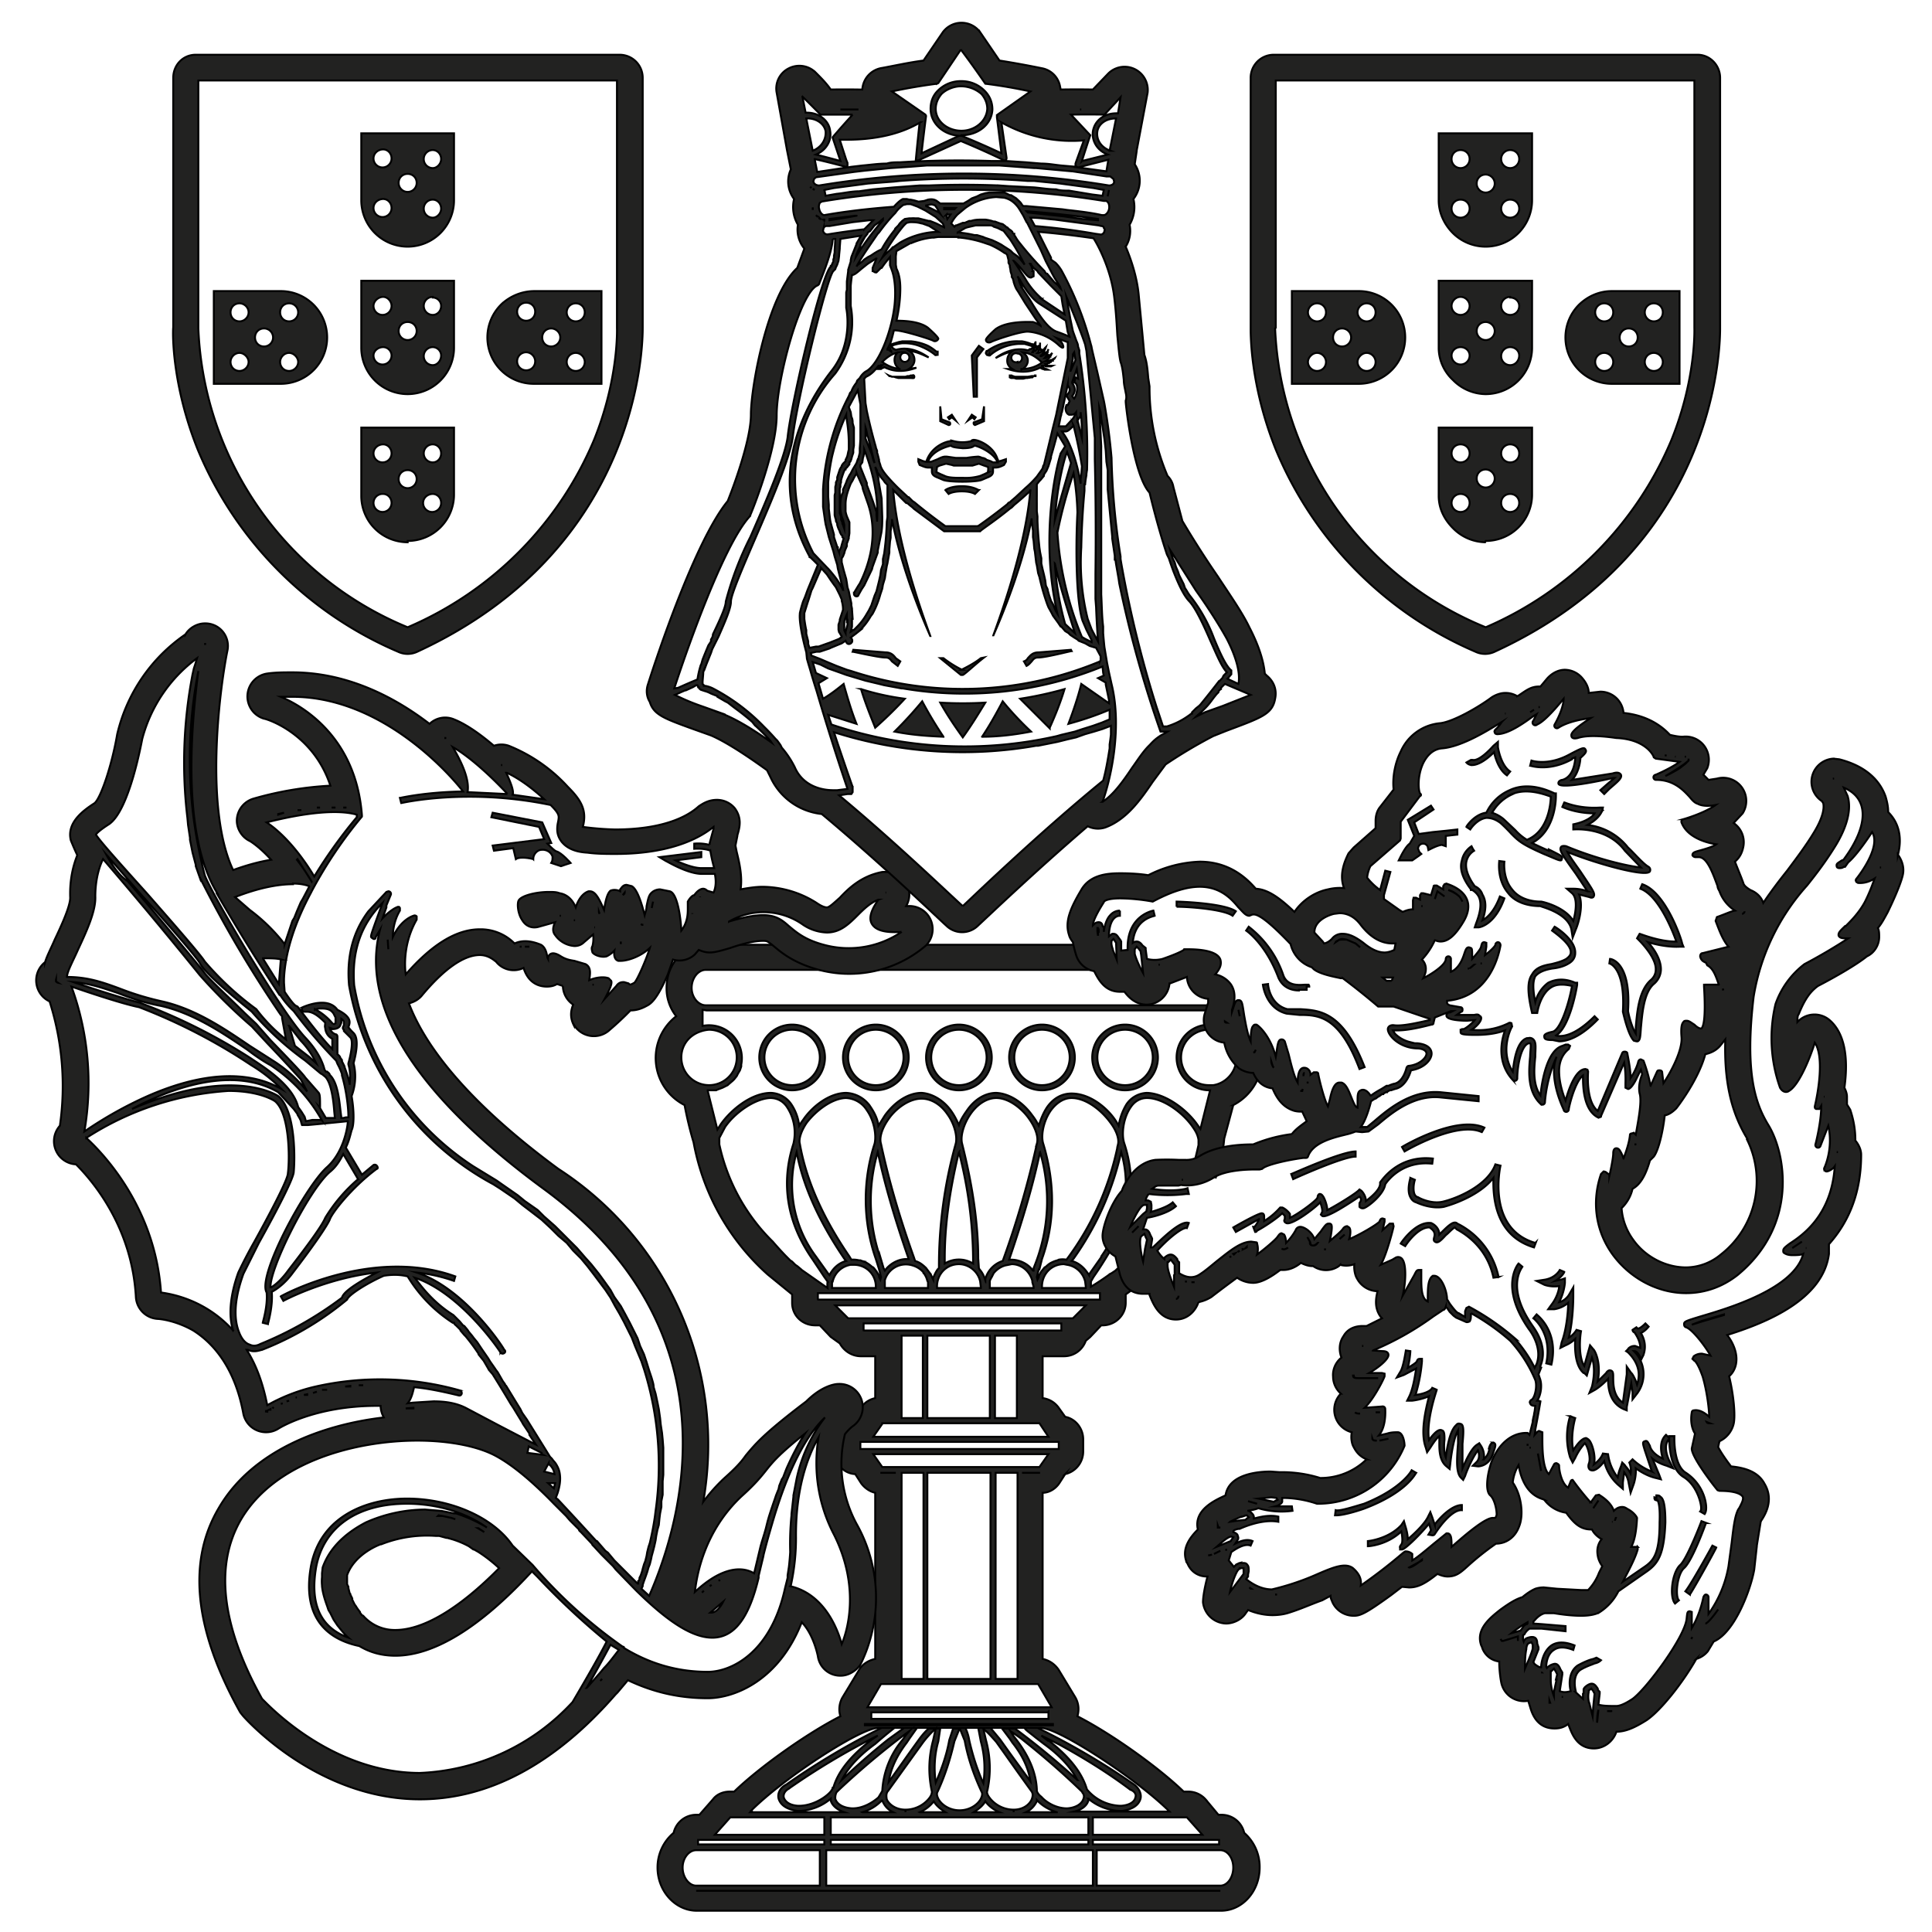
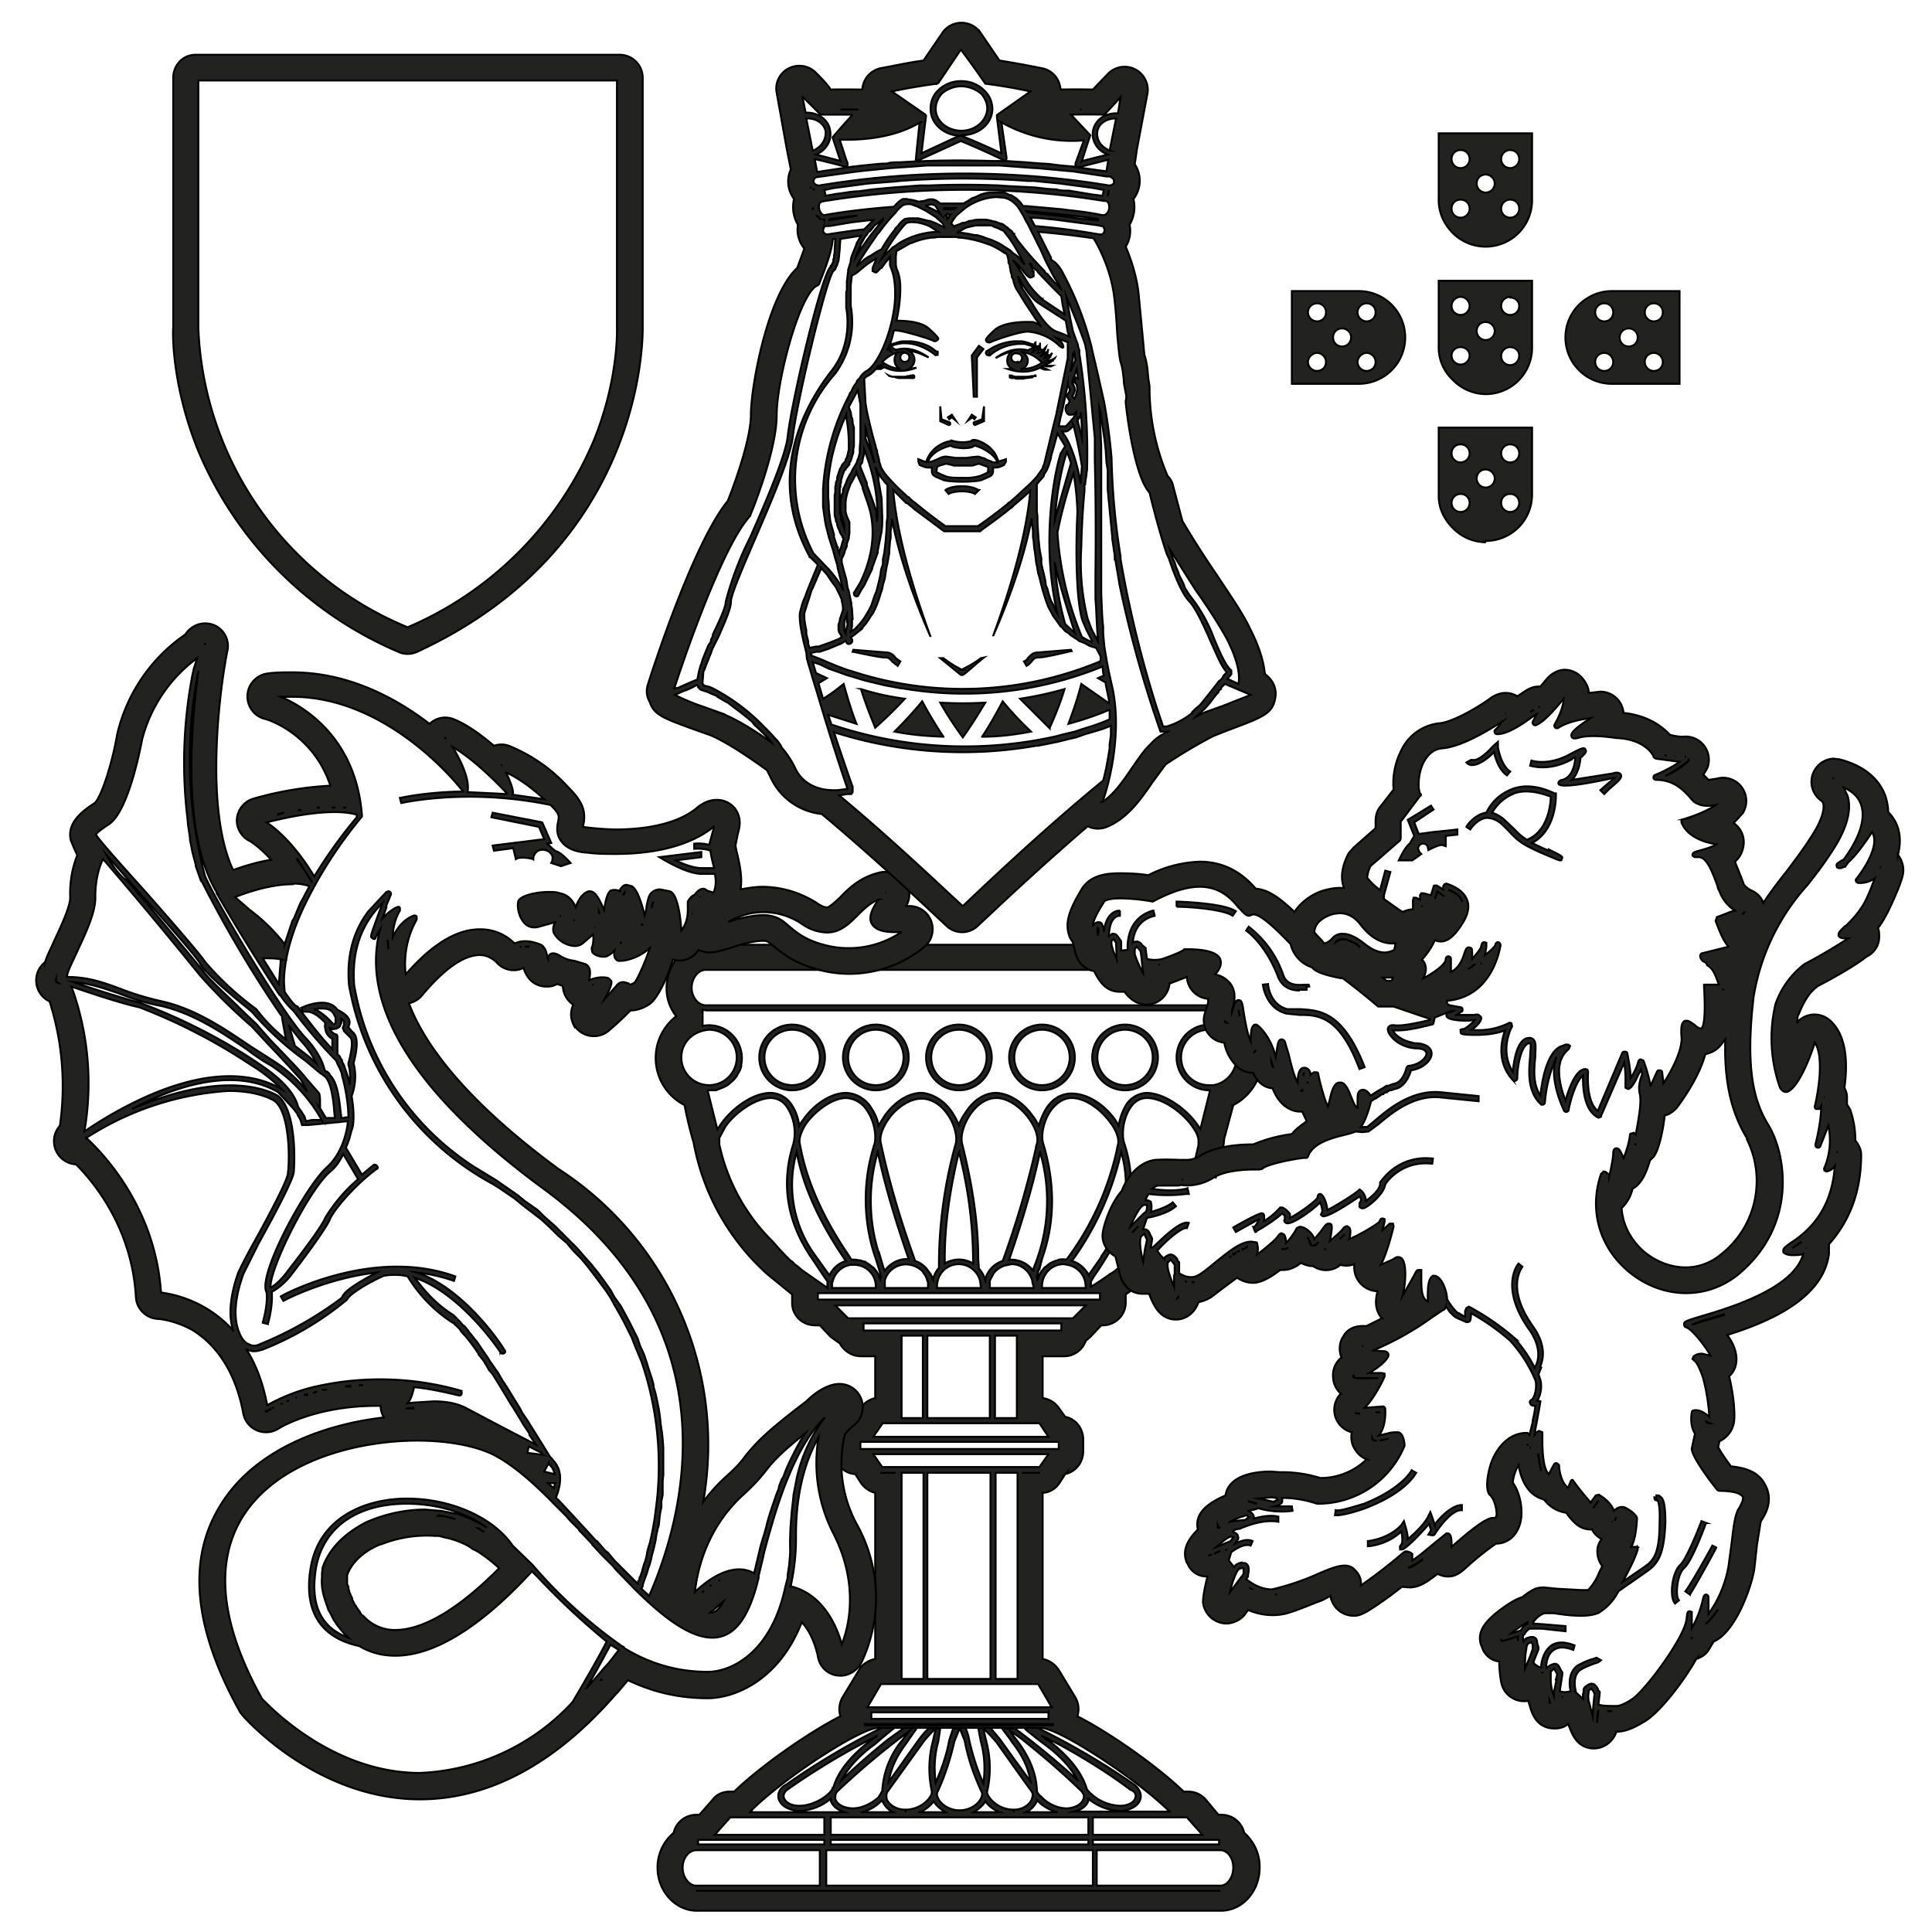
<svg xmlns="http://www.w3.org/2000/svg" width="300" height="300">
  <g fill="#222221" stroke="#000" stroke-miterlimit="10" stroke-width=".3">
    <g fill-rule="evenodd" clip-rule="evenodd">
-       <path d="M267.1 50.9V12.1c0-2-1.6-3.6-3.5-3.6h-65.8c-2 0-3.6 1.6-3.6 3.6v38.7c0 1-.1 9 3.9 19a58.6 58.6 0 0 0 31 31.4 3.5 3.5 0 0 0 3 0c35-16.1 35-48.1 35-50.3zm-69 0V12.5h65v38.4c0 .1.3 7.9-3.6 17.5a54.7 54.7 0 0 1-28.8 29A52.5 52.5 0 0 1 198 51zm32.6 47.4z" />
      <path d="M230.7 38.3a7.2 7.2 0 0 0 7.2-7.2V20.7h-14.5v10.4c0 2 .9 3.8 2.2 5.1a7.2 7.2 0 0 0 5 2.1zm3.8-15c.8 0 1.4.6 1.4 1.4a1.4 1.4 0 1 1-1.4-1.4zm0 7.7c.8 0 1.4.6 1.4 1.4a1.4 1.4 0 1 1-1.4-1.4zm-3.8-3.9c.7 0 1.4.6 1.4 1.4a1.4 1.4 0 1 1-2.8 0c0-.8.6-1.4 1.4-1.4zm-3.9-3.8c.8 0 1.4.6 1.4 1.4a1.4 1.4 0 1 1-2.8 0c0-.8.6-1.4 1.4-1.4zm0 7.7c.8 0 1.4.6 1.4 1.4a1.4 1.4 0 1 1-2.8 0c0-.8.6-1.4 1.4-1.4zM230.7 61.2a7.2 7.2 0 0 0 7.2-7.2V43.6h-14.5V54c0 2 .9 3.8 2.2 5a7.2 7.2 0 0 0 5 2.2zm3.8-15c.8 0 1.4.6 1.4 1.3 0 .8-.6 1.4-1.4 1.4a1.4 1.4 0 1 1 0-2.8zm0 7.7c.8 0 1.4.6 1.4 1.3 0 .8-.6 1.5-1.4 1.5a1.4 1.4 0 1 1 0-2.8zm-3.8-3.9c.7 0 1.4.6 1.4 1.4a1.4 1.4 0 1 1-2.8 0c0-.8.6-1.4 1.4-1.4zm-3.9-3.9c.8 0 1.4.7 1.4 1.4a1.4 1.4 0 1 1-2.8 0c0-.7.6-1.4 1.4-1.4zm0 7.8c.8 0 1.4.6 1.4 1.3a1.4 1.4 0 1 1-2.8 0c0-.7.6-1.3 1.4-1.3zM230.7 84a7.2 7.2 0 0 0 7.2-7.1V66.4h-14.5V77c0 2 .9 3.7 2.2 5a7.2 7.2 0 0 0 5 2.2zm3.8-15c.8 0 1.4.6 1.4 1.4 0 .8-.6 1.4-1.4 1.4a1.4 1.4 0 1 1 0-2.8zm0 7.7c.8 0 1.4.6 1.4 1.4a1.4 1.4 0 1 1-2.8 0c0-.8.6-1.4 1.4-1.4zm-3.8-3.8c.7 0 1.4.6 1.4 1.4a1.4 1.4 0 1 1-2.8 0c0-.8.6-1.4 1.4-1.4zm-3.9-3.9c.8 0 1.4.6 1.4 1.4a1.4 1.4 0 1 1-2.8 0c0-.8.6-1.4 1.4-1.4zm0 7.7c.8 0 1.4.6 1.4 1.4a1.4 1.4 0 1 1-1.4-1.4zM218.2 52.4a7.2 7.2 0 0 0-7.2-7.2h-10.4v14.4H211a7.2 7.2 0 0 0 7.2-7.2zm-13.7 5.2c-.7 0-1.4-.6-1.4-1.4 0-.7.7-1.4 1.4-1.4.8 0 1.4.7 1.4 1.4 0 .8-.6 1.4-1.4 1.4zm0-7.7c-.7 0-1.4-.6-1.4-1.4 0-.8.7-1.4 1.4-1.4.8 0 1.4.6 1.4 1.4 0 .8-.6 1.4-1.4 1.4zm3.9 3.9c-.8 0-1.4-.6-1.4-1.4 0-.8.6-1.4 1.4-1.4a1.4 1.4 0 1 1 0 2.8zm3.8 3.8c-.7 0-1.4-.6-1.4-1.4 0-.7.7-1.4 1.4-1.4.8 0 1.4.7 1.4 1.4 0 .8-.6 1.4-1.4 1.4zm0-7.7c-.7 0-1.4-.6-1.4-1.4 0-.8.7-1.4 1.4-1.4.8 0 1.4.6 1.4 1.4 0 .8-.6 1.4-1.4 1.4zM250.3 59.6h10.5V45.2h-10.5c-2 0-3.7.8-5 2a7.2 7.2 0 0 0 5 12.4zm6.5-12.5c.8 0 1.4.6 1.4 1.4 0 .8-.6 1.4-1.4 1.4a1.4 1.4 0 1 1 0-2.8zm0 7.7c.8 0 1.4.7 1.4 1.4 0 .8-.6 1.4-1.4 1.4a1.4 1.4 0 1 1 0-2.8zm-3.9-3.8c.8 0 1.4.6 1.4 1.4 0 .8-.6 1.4-1.4 1.4a1.4 1.4 0 1 1 0-2.8zm-3.8-3.9c.8 0 1.4.6 1.4 1.4 0 .8-.6 1.4-1.4 1.4a1.4 1.4 0 1 1 0-2.8zm0 7.7c.8 0 1.4.7 1.4 1.4 0 .8-.6 1.4-1.4 1.4a1.4 1.4 0 1 1 0-2.8z" />
    </g>
    <g fill-rule="evenodd" clip-rule="evenodd">
      <path d="M99.8 50.9V12.1c0-2-1.6-3.6-3.6-3.6H30.4c-2 0-3.5 1.6-3.5 3.6v38.7c-.1 1-.2 9 3.8 19a58.6 58.6 0 0 0 31.1 31.4 3.5 3.5 0 0 0 3 0c34.9-16.1 35-48.1 35-50.3zm-69 0V12.5h65v38.4c0 .1.3 7.9-3.6 17.5a54.7 54.7 0 0 1-28.9 29A52.5 52.5 0 0 1 30.8 51zm32.5 47.4z" />
-       <path d="M63.3 38.3a7.2 7.2 0 0 0 7.2-7.2V20.7H56.1v10.4a7.2 7.2 0 0 0 7.2 7.2zm3.9-15c.7 0 1.3.6 1.3 1.4 0 .7-.6 1.4-1.3 1.4a1.4 1.4 0 1 1 0-2.8zm0 7.7c.7 0 1.3.6 1.3 1.4 0 .7-.6 1.4-1.3 1.4a1.4 1.4 0 1 1 0-2.8zM63.3 27c.8 0 1.4.6 1.4 1.4a1.4 1.4 0 1 1-2.8 0c0-.8.6-1.4 1.4-1.4zm-3.8-3.8c.7 0 1.3.6 1.3 1.4a1.4 1.4 0 1 1-2.8 0c0-.8.7-1.4 1.5-1.4zm0 7.7c.7 0 1.3.6 1.3 1.4a1.4 1.4 0 1 1-2.8 0c0-.8.7-1.4 1.5-1.4zM63.3 61.2a7.2 7.2 0 0 0 7.2-7.2V43.6H56.1V54a7.2 7.2 0 0 0 7.2 7.2zm3.9-15c.7 0 1.3.6 1.3 1.3 0 .8-.6 1.4-1.3 1.4a1.4 1.4 0 1 1 0-2.8zm0 7.7c.7 0 1.3.6 1.3 1.3 0 .8-.6 1.5-1.3 1.5a1.4 1.4 0 1 1 0-2.8zM63.3 50c.8 0 1.4.6 1.4 1.4a1.4 1.4 0 1 1-2.8 0c0-.8.6-1.4 1.4-1.4zm-3.8-3.9c.7 0 1.3.7 1.3 1.4a1.4 1.4 0 1 1-2.8 0c0-.7.7-1.4 1.5-1.4zm0 7.8c.7 0 1.3.6 1.3 1.3a1.4 1.4 0 1 1-2.8 0c0-.7.7-1.3 1.5-1.3zM63.3 84a7.2 7.2 0 0 0 7.2-7.1V66.4H56.1V77a7.2 7.2 0 0 0 7.2 7.2zm3.9-15c.7 0 1.3.6 1.3 1.4 0 .8-.6 1.4-1.3 1.4a1.4 1.4 0 1 1 0-2.8zm0 7.7c.7 0 1.3.6 1.3 1.4a1.4 1.4 0 1 1-2.8 0c0-.8.7-1.4 1.5-1.4zM63.3 73c.8 0 1.4.6 1.4 1.4a1.4 1.4 0 1 1-2.8 0c0-.8.6-1.4 1.4-1.4zM59.5 69c.7 0 1.3.6 1.3 1.4a1.4 1.4 0 1 1-2.8 0c0-.8.7-1.4 1.5-1.4zm0 7.7c.7 0 1.3.6 1.3 1.4a1.4 1.4 0 1 1-1.3-1.4zM50.8 52.4a7.2 7.2 0 0 0-7.2-7.2H33.2v14.4h10.4a7.2 7.2 0 0 0 7.2-7.2zm-13.6 5.2c-.8 0-1.4-.6-1.4-1.4 0-.7.6-1.4 1.4-1.4.7 0 1.4.7 1.4 1.4 0 .8-.7 1.4-1.4 1.4zm0-7.7c-.8 0-1.4-.6-1.4-1.4 0-.8.6-1.4 1.4-1.4.7 0 1.4.6 1.4 1.4 0 .8-.7 1.4-1.4 1.4zm3.8 3.9c-.8 0-1.4-.6-1.4-1.4 0-.8.6-1.4 1.4-1.4a1.4 1.4 0 1 1 0 2.8zm3.9 3.8c-.8 0-1.4-.6-1.4-1.4 0-.7.6-1.4 1.4-1.4.7 0 1.4.7 1.4 1.4 0 .8-.7 1.4-1.4 1.4zm0-7.7c-.8 0-1.4-.6-1.4-1.4 0-.8.6-1.4 1.4-1.4a1.4 1.4 0 1 1 0 2.8zM83 59.6h10.4V45.2H83c-2 0-3.8.8-5.1 2a7.2 7.2 0 0 0 5 12.4zm6.4-12.5c.8 0 1.4.6 1.4 1.4 0 .8-.6 1.4-1.4 1.4a1.4 1.4 0 1 1 0-2.8zm0 7.7c.8 0 1.4.7 1.4 1.4 0 .8-.6 1.4-1.4 1.4a1.4 1.4 0 1 1 0-2.8zM85.6 51c.7 0 1.4.6 1.4 1.4 0 .8-.7 1.4-1.4 1.4-.8 0-1.4-.6-1.4-1.4 0-.8.6-1.4 1.4-1.4zM81.7 47c.8 0 1.4.6 1.4 1.4 0 .8-.6 1.4-1.4 1.4a1.4 1.4 0 1 1 0-2.8zm0 7.7c.8 0 1.4.7 1.4 1.4 0 .8-.6 1.4-1.4 1.4a1.4 1.4 0 1 1 0-2.8z" />
    </g>
    <path d="M188.2 150.6l.5.1.3-1h-.6c-.9 0-2-.5-2.8-.6-.9-.1-5.4-.6-5.6.8 0 .3-.1.5-.3.7h8.5z" />
    <path d="M189.7 281.8h-.5l-2-2.4a3.6 3.6 0 0 0-2.7-1.2h-.7c-3.8-3.7-11.2-9-16.5-11.7.3-1 .2-2-.3-2.9l-2.6-4.3c-.6-.9-1.5-1.5-2.5-1.7v-25.8c1 0 2-.6 2.6-1.5l.9-1.4a3.6 3.6 0 0 0 2.8-3.5v-1.9c0-1.7-1.2-3.2-2.8-3.5l-1-1.4a3.6 3.6 0 0 0-2.5-1.5v-6.5h3.3c1.6 0 2.9-1 3.4-2.4l.7-.6 1.7-1.8h.2c2 0 3.6-1.6 3.6-3.5V201c1-.7 1.9-1.4 2.6-2.1h.1l.2-.2.7-.7a7 7 0 0 1-3-2.7l-.3.4-.5.4-.3.3c-.2 0-.3.2-.4.3l-.5.4-.2.2-.6.4-.2.1a39.8 39.8 0 0 1-3 2v-.8l.4-.7a60.7 60.7 0 0 0 4.4-7.4c.1-.9.4-1.8.9-2.6.8-3.5.7-7-.5-10.7-.5-1.4-.2-4 1-5.7.6-.9 1.5-1.4 2.5-1.4 2.5 0 5.6 2.3 7.1 4.5.5.7.8 1.3.9 2v.8c-.3 1.3-.6 2.7-1.1 4l.7 1h3.1a24.4 24.4 0 0 0 1.3-6l1.4-5.2a8.3 8.3 0 0 0 4.5-7.4v-.4c-1.3.5-3.1 0-3.7-1.4-1.1-2.7-1.2-5.3-1.5-8.1l-.5-.2c-.2.9-.7 1.5-1.4 1.8a1.8 1.8 0 0 1-.7.2h-78.6a1.7 1.7 0 0 1-.8-.2c-.8-.4-1.4-1.4-1.4-2.5 0-1.5 1-2.8 2.2-2.8h65.8c-1.4-.9-2.6-2-4.2-2.7a2 2 0 0 1-1.1-1.2h-30.7l-.4.3c-3.4 2.3-7.4 2.2-11.3 1.7-1.2-.1-2.2-.8-2.3-2h-15.8c-3.4 0-6.1 3-6.1 6.7a7 7 0 0 0 1.5 4.4 8.2 8.2 0 0 0 1.3 13.8 57.7 57.7 0 0 0 1.4 5.8 36.3 36.3 0 0 0 11.5 20.5l3.8 3.1v1.3c0 2 1.6 3.5 3.6 3.5h.7l1.7 1.8 1.4 1c.6 1.1 1.8 2 3.3 2h2.2v6.5c-.9.2-1.7.7-2.2 1.5l-.9 1.3a3.6 3.6 0 0 0-3.2 3.6v1.9c0 1.9 1.4 3.4 3.2 3.5l.9 1.4c.5.7 1.3 1.3 2.2 1.5v25.8c-1 .2-2 .8-2.5 1.7l-2.6 4.3c-.5.9-.6 2-.3 2.9-5.3 2.7-12.7 8-16.5 11.7h-.7c-1 0-2 .4-2.6 1.2l-2.1 2.4h-.5a3.6 3.6 0 0 0-3.5 2.8 7 7 0 0 0-2.5 5.4c0 3.7 2.8 6.7 6.1 6.7h81.4c3.3 0 6-3 6-6.7a7 7 0 0 0-2.4-5.4 3.6 3.6 0 0 0-3.5-2.8zm-.4 4v.6h-19.6v-.7h19.6zm-5-3.6l2.4 2.7h-17v-2.7h14.6zm-13.3-87l-1.9 2.7v.1c-.6-1-1.5-1.9-2.7-2.2l.2-.2a46 46 0 0 0 7.5-16.7c1.6 5.6.5 11-3.1 16.2zm-41.7 3.8a3.4 3.4 0 0 1 2.8-2.6h.5c1.9 0 3.4 1.5 3.4 3.4v.2h-6.8v-.2-.8zm-.5-1l-.1-.1-2-2.8a18.6 18.6 0 0 1-3-16.2c1 5.4 3.6 11 7.5 16.7l.2.2c-1.2.3-2.1 1.2-2.6 2.2zm7.2-.7a4 4 0 0 0-.4-.5l-.2-.1a4.3 4.3 0 0 0-1-.7l-.3-.1-.5-.2h-.2a4 4 0 0 0-1.2-.1l-.3-.5c-4.1-6-6.7-11.8-7.7-17.5-.2-.7.2-2 1.1-3.3 1.4-1.8 3.8-3.7 6-3.8a4 4 0 0 1 3.3 1.9c1.2 1.7 1.5 4 1.2 5.2a28 28 0 0 0 .2 17.9l.5 1.6.3 1.2-.1.4-.2-.4v-.2l-.4-.7-.1-.1zm.7-2a27 27 0 0 1-.4-16.4c1 4.7 2.5 10 4.8 16.6h-.3c-1.4 0-2.7.8-3.4 1.8l-.2-.4-.5-1.7zm.7 3.8v-.3a3.4 3.4 0 0 1 4.3-2.3c.7.2 1.3.6 1.7 1.1v.1c.2.1.2.3.3.4a3.4 3.4 0 0 1 .3.8l.1.2V200h-6.7v-.2-.7zm6.4-2.2c-.5-.5-1-.9-1.7-1.1l-.2-.6c-2.5-7-4-12.5-5.1-17.6-.3-1 .2-2.5 1.3-4 1-1.4 3-3 5-3 1.4 0 2.9.8 4 2.4 1.1 1.5 1.6 3.5 1.3 4.6a70.3 70.3 0 0 0-2.6 19.3l-.2.2a4.3 4.3 0 0 0-.5.9l-.2.4v.3l-.1-.2-.3-.7-.1-.1-.6-.8zm5.1-18a68.3 68.3 0 0 1 2.2 16.5v.8a4.2 4.2 0 0 0-4.4 0v-.8c0-4.9.7-10.3 2.2-16.5zm0 17.4c1.6 0 3 1.2 3.3 2.7l.1.8v.2h-6.8v-.2c0-2 1.5-3.5 3.4-3.5zm3.2.8l-.1-.2-.1-1.5c0-5.2-.8-11-2.5-17.8-.3-1.1.2-3 1.3-4.6 1.1-1.6 2.6-2.5 4-2.5 2 0 4 1.7 5 3.1 1.1 1.5 1.6 3 1.3 4a143.7 143.7 0 0 1-5.3 18.2 4.1 4.1 0 0 0-2.7 2.8v.1l-.1-.2a4 4 0 0 0-.8-1.4zm1.6 2v-.2a3.2 3.2 0 0 1 .3-.6l.1-.2.2-.4c.5-.6 1.1-1 1.8-1.2l1-.2c1.5 0 2.8 1.1 3.2 2.6v.2l.2.7v.2h-6.8v-.2-.7zm6.7-1.8c-.7-1-2-1.7-3.4-1.7h-.3c2.3-6.7 3.8-12 4.8-16.7a27 27 0 0 1-1 18v.4zm1-.2l.4-1.6c2-5.6 2.1-11.6.2-17.9-.4-1.2 0-3.5 1.2-5.2.6-.8 1.7-1.9 3.2-1.9 2.3 0 4.7 2 6 3.8 1 1.3 1.4 2.6 1.2 3.4a44.4 44.4 0 0 1-8 17.9 3.2 3.2 0 0 0-1.2 0l-.2.1a4.6 4.6 0 0 0-1.2.5 4.2 4.2 0 0 0-.6.5l-.2.1-.4.5-.1.1-.4.7v.2l-.2.4-.1-.4.3-1.2zm3.8-.8l.5.1c1.4.2 2.5 1.3 2.8 2.6l.1.8v.2h-6.8v-.2c0-2 1.5-3.5 3.4-3.5zm21.6-19.7zm2.3-16.4c1.7.6 2.9 2.2 2.9 4 0 2.2-1.6 4-3.6 4.3h-.7a4.3 4.3 0 0 1 0-8.6 4.1 4.1 0 0 1 1.4.3zm-83.3 4c0-1.9 1.2-3.4 2.9-4a5.1 5.1 0 0 1 1.4-.3 4.3 4.3 0 0 1 0 8.6 4.3 4.3 0 0 1-4.3-4.3zm3.3 5zm.8.1H111.2l.2-.1.8-.3.8-.4.1-.1.7-.6.2-.2.4-.5.2-.4.3-.5.2-.6v-.3a5.1 5.1 0 0 0-6-6v-2.5l.6.1H188.8v2.4l-1.1-.2a5.1 5.1 0 1 0 .2 10.2l-1.5 6-.5-.7c-1.6-2.3-4.9-4.8-7.8-4.9a4 4 0 0 0-3.2 1.8c-.6 1-1 2.1-1.2 3.3a9 9 0 0 0-.6-1c-1.4-2-4-4-6.7-4-1.5 0-2.8.7-3.8 2.1-.6.9-1 1.9-1.3 2.9a9 9 0 0 0-1-1.6c-1.5-2.1-3.6-3.4-5.6-3.5-1.7 0-3.4 1-4.6 2.8-.5.7-1 1.5-1.2 2.2-.3-.7-.7-1.5-1.2-2.2-1.2-1.7-3-2.7-4.6-2.8-2 0-4.1 1.3-5.7 3.5l-1 1.6c-.1-1-.6-2-1.2-2.9a4.8 4.8 0 0 0-3.8-2.2c-2.6 0-5.3 2.1-6.7 4.2a9 9 0 0 0-.6.9 7.5 7.5 0 0 0-1.2-3.3 4 4 0 0 0-3.2-1.8c-3 0-6.2 2.6-7.8 4.9l-.5.8-1.5-6zm14.6 27.9l-.1-.1-.6-.5-.3-.2-.5-.5-.3-.2-.7-.7a56 56 0 0 1-2-2.2 30 30 0 0 1-8.3-15.1v-.5-.5l.9-1.7c1.5-2.2 4.6-4.4 7-4.5 1.1 0 2 .5 2.6 1.4a7.3 7.3 0 0 1 1 5.7c-2 6.2-1 12.3 3 18l1.8 2.7.5.7a4 4 0 0 0 0 1l-4-2.8zm2.5 4.7v-1.1h43.8v1H127zm4.7 2.8l-2-2h38.9l-2 2h-34.9zm2.4 2v-1.2h30.7v1.1h-30.7zm23.8.7v12.8h-3.4v-12.8h3.4zm-4.2 0v12.8H144v-12.8h9.6zm-10.4 0v12.8H140v-12.8h3.4zM137 221h24.4l1.4 2.1h-27.2l1.4-2zm-3.4 4v-1.1h30.8v1.1h-30.8zm2 .8h27.2l-1.4 2h-24.4l-1.4-2zm22.4 2.9v32h-3.4v-32h3.4zm-4.2 0v32H144v-32h9.6zm-10.4 0v32H140v-32h3.4zm-6.6 32.8h24.4l2.1 3.6h-28.6l2.1-3.6zm26 4.3v1.1h-27.5v-1h27.4zm-46.3 15.5c4.9-5 17.1-13 19.9-13h25.2c2.8 0 15 8 20 13h-.2.1-14.7c1.3-.3 2-1 2.2-1.7v-.3a8 8 0 0 0 5.2 1.9c1.5-.2 2.6-.8 2.9-1.9.2-.8-.3-1.7-1-2.2a112.7 112.7 0 0 0-15-8.8h-2c.1.3.6.6 1.7 1.5l1.3 1c2.5 1.8 4.2 3.7 5.2 5.6a121 121 0 0 0-9.7-8h-2l1.2 1.6.4.6c1.6 2 2.5 4 2.8 6l-3.2-4.4-1.5-2.1-1.5-1.8h-1.9l.4 2.1c.6 2.2.7 4.3.4 6.5-1-2.2-1.7-4.5-2.2-6.7-.1-.6-.3-1.3-.6-1.9h-.9l.8 2c.5 2.7 1.4 5.3 2.6 7.9.2.3.1.7-.1 1.1-.4.8-1.6 1.8-3.3 1.8-1.7 0-2.9-1-3.3-1.8-.2-.4-.3-.8-.1-1.1 1.2-2.6 2-5.2 2.6-7.8l.8-2h-1l-.6 1.8c-.4 2.3-1.2 4.5-2.1 6.6-.3-2.1-.2-4.3.4-6.4l.3-2h-1.8c-.8.7-1.5 1.7-1.5 1.7l-1.3 1.8-3.4 4.8c.3-2 1.2-4 2.8-6.1l.4-.6 1.2-1.7h-2l-2.5 1.8c-2.5 2-4.8 4-7.2 6.3 1-1.9 2.7-3.8 5.2-5.6a73.4 73.4 0 0 1 3-2.5h-2a111.9 111.9 0 0 0-14.8 8.8c-1 .5-1.4 1.4-1.2 2.2.3 1 1.3 1.7 3 1.9h.2a8 8 0 0 0 4.9-1.9v.3c.2.7.9 1.4 2.1 1.8h-14.6l.1-.1h-.1zm13.4-3l.3-.3a120.1 120.1 0 0 1 11-9.2l-.6.7-.4.6a13.4 13.4 0 0 0-3.2 8l-.6 1c-.8.7-2.3 1.7-4 1.7h-.1c-1.6-.1-2.4-.8-2.6-1.5 0-.3 0-.6.2-1zm-.6-.7c-.1.8-2.6 2.8-5.2 2.8h-.2c-1.4-.1-2-.7-2.2-1.3-.1-.5.2-1 .7-1.3a111.4 111.4 0 0 1 13.9-8.3l-.9.6c-3.3 2.5-5.3 5-6 7.5zm15.6-7.4c-.7 2.6-.8 5.2-.2 8 0 .1 0 .5-.4 1-.6.8-1.9 1.8-3.7 1.8v.4-.4c-1.6 0-2.6-.9-2.9-1.6-.1-.5-.1-1 .2-1.3l4.1-5.7 1.3-1.8a16 16 0 0 1 2-2.2l-.4 1.8zm.1 9.5c.3.6 1 1.2 1.8 1.7h-4a5.3 5.3 0 0 0 2.2-1.7zm-6.3 1.7h-4.8a6.7 6.7 0 0 0 3-1.8h.1c.3.7.8 1.4 1.7 1.8zm30.3.8v2.7h-40v-2.7h40zm-1-4l.1.2c.2.2.3.6.1 1-.2.6-1 1.3-2.5 1.4-1.8 0-3.3-1-4-1.8-.4-.3-.6-.6-.7-.9v-.2c-.1-2.6-1.2-5.2-3.2-7.8l-.4-.5-.5-.8c.7.5 1.8 1.2 2.7 2a122.1 122.1 0 0 1 8.5 7.5zm-5.4-8l-.9-.7 2.8 1.4c4 2.2 7.7 4.5 11 7 .6.2 1 .7.8 1.2-.1.6-.8 1.2-2.2 1.3h-.2a7 7 0 0 1-5-2.4l-.1-.1-.1-.3c-.8-2.5-2.8-5-6.1-7.5zm1.5 11.2h-4.8c.9-.4 1.4-1.1 1.7-1.7v-.2c.7.8 1.8 1.5 3.1 1.9zm-3.9-2c-.3.7-1.2 1.6-2.8 1.6v.4-.4c-1.8 0-3.1-1-3.7-1.8-.4-.5-.5-.9-.4-1.1.6-2.7.5-5.3-.2-7.9l-.4-1.7c.5.3 1.3 1.2 2 2l1.5 2.1a506 506 0 0 0 4 5.6c.2.3.2.7 0 1.2zm-7.2.3c.4.6 1.2 1.3 2.2 1.7h-4c.8-.5 1.5-1.1 1.8-1.7zm16 6v.7h-40v-.7h40zm.7 1.6v5.5h-41.4v-5.5h41.4zm-56-5.1H128v2.7h-17l2.4-2.7zm-5.1 3.5H128v.7h-19.6v-.7zM106 290c0-1.5 1-2.7 2.1-2.7h19.2v5.5h-19.2c-1.1 0-2.1-1.3-2.1-2.8zm83.5 3.6h-81.4 81.4zm0-.8h-19.2v-5.5h19.2c1.1 0 2 1.2 2 2.7 0 1.5-.9 2.8-2 2.8zM105 164.2zM133.6 268.3v0z" />
    <path d="M134.3 267.7h29.2v.2h-29.2zM136.7 228.7h2.4-2.4zM158.7 228.7h2.8-2.8zM164.2 268.3v0zM171.9 199.2zM192.5 166a5 5 0 0 1 0 0zM136 169.3a5.1 5.1 0 1 0 0-10.2 5.1 5.1 0 0 0 0 10.2zm0-9.4a4.3 4.3 0 1 1 0 8.6 4.3 4.3 0 0 1 0-8.6zM123 169.3a5.1 5.1 0 1 0 0-10.2 5.1 5.1 0 0 0 0 10.2zm0-9.4a4.3 4.3 0 1 1 0 8.6 4.3 4.3 0 0 1 0-8.6zM148.9 169.3a5.1 5.1 0 1 0 0-10.2 5.1 5.1 0 0 0 0 10.2zm0-9.4a4.3 4.3 0 1 1 0 8.6 4.3 4.3 0 0 1 0-8.6zM161.8 169.3a5.1 5.1 0 1 0 0-10.2 5.1 5.1 0 0 0 0 10.2zm0-9.4a4.3 4.3 0 1 1 0 8.6 4.3 4.3 0 0 1 0-8.6zM174.7 169.3a5.1 5.1 0 1 0 0-10.2 5.1 5.1 0 0 0 0 10.2zm0-9.4a4.3 4.3 0 1 1 0 8.6 4.3 4.3 0 0 1 0-8.6z" />
    <g>
      <path d="M294.7 132.8c.7-2.7.2-5-1.5-6.7 0-.9-.2-1.7-.4-2.4-.7-2-2.5-4.6-7.2-5.8l-.9-.1a3.6 3.6 0 0 0-1.8 6.6l.2.3c.2.7 0 2.2-1.4 4.5-1.2 2-2.7 4-4.2 6-1.2 1.5-2.5 3.2-3.7 5-.3-.9-1-1.6-2-2-.3-.2-1-.6-1.1-1.1l-.3-.8-1-2.5c.7-.6 1.1-1.3 1.3-2.3a3.6 3.6 0 0 0-1.5-3.7l1.4-1.5a3.6 3.6 0 0 0-4-5.4l-1.3.2a24 24 0 0 0-.8-.8l.6-1a3.6 3.6 0 0 0-3.8-4.9c-.2 0-.8 0-2-.3-1.2-1.3-3.4-3-7.2-3.4a3.6 3.6 0 0 0-3.6-3.3l-1.8.2c0-.8-.4-1.6-1-2.3a3.6 3.6 0 0 0-2.7-1.3c-1.1 0-2.1.6-2.8 1.4l-1 1.2h-.2c-1.3 0-2 .6-3.2 1.4l-.2.1a3.5 3.5 0 0 0-1.9-.5c-.7 0-1.5.3-2.1.7-2 1.5-6 3.8-8 4a7.4 7.4 0 0 0-6.1 4.4c-.9 1.8-1.3 4-1.1 5.9l-2.1 2.7c-.5.6-.7 1.4-.7 2.2v1.1l-3.4 3-.8.9c-.6 1.2-1.5 3.3-.7 5.4a7.8 7.8 0 0 0-2.5.2c-2 .4-4 1.7-5.2 3.5-2.4-2.3-4.2-3.5-6-3.6-1.3-1.5-4-4.2-8.7-4.2a19 19 0 0 0-8 2.1c-1.2-.2-2.8-.3-4.3-.3-2 0-4.6.2-6 2.4-1.8 3-2.7 5.1-2 7.2.1.4.3.7.6 1.1a15.8 15.8 0 0 0 .5 2 3.6 3.6 0 0 0 2.8 2.5c.7 1.4 1.7 3.2 4 3.2h.7c.9 1.2 2 2 3.5 2a3.6 3.6 0 0 0 3.5-3.3h.1l2.6-1a3.6 3.6 0 0 0 3.3 3.4v.6l-.5 1.6a3.5 3.5 0 0 0 3 4.6 7 7 0 0 0 2.3 4c.6.4 1.4.7 2.2.7.8 1.8 2 2.3 3 2.4.7 1.7 1.7 3 3.4 3.5a3.8 3.8 0 0 0 1.2.1l.7 1.5c-.8.6-1.7 1.2-2.3 2a23 23 0 0 0-6 1.6c-2.5 0-5.9.3-8.3 1.8a3.8 3.8 0 0 1-2.3.6h-.2-.8a37 37 0 0 0-3.6 0c-2.3.3-3.7 2.1-4.2 2.9-.2.3-.7 1-1 1.9-1.8 2-3 5.7-3 7 0 1.4.9 2.6 2 3.2l.7 2.8c.8 2.7 2.6 3 3.6 3h1v.2c.6 1.5 1.6 3.8 4.1 3.8 1.7 0 3-1.2 3.5-2.7a6 6 0 0 0 2-.8 170.9 170.9 0 0 1 4-3c.7.5 1.6.8 2.5.8 1.3 0 2.9-1 4.2-2h.5c1 0 2-.5 2.7-1.1.6.3 1.2.5 1.8.5h.1a3.5 3.5 0 0 0 4 0l.2-.2a3.5 3.5 0 0 0 2.2-.1c-.1 1 .2 1.9.4 2.2a3.7 3.7 0 0 0 3.2 2c-.2.9-.6 2.5.5 4l.2.2-2.4 1.2h-.6c-1.3 0-2.4.5-3 1.6-.7 1-.7 2.3-.3 3.3-1 .8-1.4 2-1.3 3 0 .6.2 1.7 1.2 2.6a3.6 3.6 0 0 0 1.7 6c-.2 1.1.1 2 .3 2.3.4.8 1 1.5 2 1.9a10.2 10.2 0 0 1-7.2 2.9 19.8 19.8 0 0 0-6.3-.9l-1.4-.1c-2 0-6.5.4-7 3.7-1.5.7-5 2.2-4.3 5.3-1.2 1.2-2.5 2.9-1.8 4.9v.1l.2.3c.5 1.2 1.6 2 3 2h.1c-.4 1.5-.7 3.1-.7 4a3.7 3.7 0 0 0 3.6 3.3c1 0 2.2-.5 2.9-1.4l.5-.7c1.2.5 2.5.8 3.8.8.8 0 1.6-.1 2.3-.3 2-.6 3.7-1.4 5.4-2l1.3-.7c0 .4.2.7.3 1 .6 1.3 1.9 2.1 3.3 2.1 1 0 1.8-.3 5.8-3.2l1.7-1.3 1.1.1c1.3 0 2.4-.5 4.4-2.1.5.2 1 .4 1.6.4 1.3 0 2-.6 3.1-1.6a43 43 0 0 1 4.4-3.5c1.6 0 3-1 3.6-2.7.7-1.7.4-4.8-1-6.8a6.7 6.7 0 0 1 .9-2.7c.4 2.3 1.4 4.6 3.8 5.3l.2.1a5.2 5.2 0 0 0 3.4 2c1.3 1.8 2.3 2.6 3.9 2.6h.1c.3.6.8 1.1 1.5 1.5-.8 1-.7 2-.6 2.6.1.6.4 1.2.7 1.6a47.2 47.2 0 0 1-.5 1 8 8 0 0 1-1.7 2.7h-1.1l-3.7-.2-2-.2a4 4 0 0 0-1.4.2c-.7.3-1.4.8-2 1.3-1 .3-2 .9-3.5 2-1.5 1.2-3.8 3-2.9 5.5l.1.2.1.3a3.2 3.2 0 0 0 2.6 2c0 1.4.2 2.7.3 3.2a3.6 3.6 0 0 0 4.2 2.9l.4 1.3c.8 2.5 2.4 3 3.7 3 .8 0 1.5-.2 2.1-.7l.2.5c.4 1 1.2 3.3 3.8 3.3 1.6 0 3-1.1 3.5-2.6 1.4 0 2.8-.6 4.7-1.8 2.2-1.5 5.6-5.8 7.7-9.5a3.6 3.6 0 0 0 1.8-1.2l.9-1.5c3.3-1.4 5.8-8.2 6.3-11.2l.4-3.6v-.1l.6-3.7.1-.2c.6-.9 2-3.2.5-5.7-1-1.9-3.1-2.5-5.2-2.7-1-1.3-1.7-2.4-2-3a21 21 0 0 1 .2-.9 4 4 0 0 0 2.2-2.7c.3-1.3 0-4.5-.7-7.4.6-.5 1-1.3 1.1-2.1.2-1.4-.4-3-1.4-4.3 6.4-2 14.9-5.6 15.8-12.6v-1.5c2.4-2.7 5-7 5-13.9 0-.8-.4-1.6-.9-2.2 0-1.5-.2-3-.8-4.8l-.5-.8v-1.2c0-.5-.2-1-.4-1.4.7-5-.1-8.6-2.3-10.5a3.6 3.6 0 0 0-5 .3c0-.5 0-1 .2-1.2 1-2.5 1.9-3.6 3-4.4 2.7-1.4 6-3.3 7.6-4.6 1.1-.5 1.9-1.7 1.9-3 0-.5 0-1-.2-1.4.6-.7 1-1.5 1.5-2.4 1.8-3.7 2.3-5.4 2.4-6 .2-1.1-.2-2.2-.8-3zm-8.2 11c-.7.7-1.1 1-1 1.5.2.4.7.4 1.1.4h.4a85.2 85.2 0 0 1-6.8 4 13.3 13.3 0 0 0-4.5 6.2 23 23 0 0 0 .7 13c.4.7 1 .8 1.4.5 1.7-1 3.5-5.8 4-7.5 1.5 2.2.5 7.8 0 9.9 0 .2 0 .3.2.4h.5l.3-.5c0 2.6-.9 6-.9 6a.4.4 0 0 0 .8.2l1.2-3.1c.8 3.6-.6 6.5-.6 6.5a.4.4 0 0 0 .4.6c.5-.1 1-.5 1.2-.8-.5 7.6-5 10.7-7 12-.8.6-1 .8-1 1.1 0 .2 0 .3.2.4.3.2.7.3 1.2.3.6 0 1.3 0 1.7-.2-1.4 5.4-11.5 8.4-15.9 9.7-2.3.7-2.6.8-2.6 1.2 0 .1 0 .4.3.5 1 .3 3.1 3.1 3.8 4.4l-1.3-.3a2 2 0 0 0-1.3.4l-.2.4.3.3c.1 0 .6.5 1.3 2.5.7 2.4 1 5.2 1 6.2-1.4-1.3-2.3-1-2.4-1-.2 0-.3.2-.3.3-.3 1.7.2 2.9.5 3.3l-.5 2.3c-.1 1.2 3 5.3 4 6.5l.3.1c2.7 0 3.4.6 3.6.9.2.4-.2 1.1-.5 1.7l-.2.3c-.5 1-.7 2.5-1 5.1l-.5 3.7a18 18 0 0 1-3.1 7.4v-.1-2.5c0-.2-.2-.4-.4-.4s-.3.2-.4.4c-.4 2-1.2 3.8-1.8 4.8v-2.5l-.3-.1c-.4 0-.4.2-.5 1.1-.2 2.8-6.3 11-8.4 12.5-1.5 1-2.2 1.1-2.5 1.1h-.2c-1 0-1.8 0-2.6-.2l.2-1.7v-.3c-.2-.2-.3-.3-.3-.5-.4-.6-.8-1.2-1.9-.3a1 1 0 0 0-.3.4v.6l-.1.1v.8l-1.2-1.1h.1c0-.1-.7-2.4.7-3.4 1-.6 1.8-.8 2.2-1 .5-.1.8-.3 1-.5l-.7-.4-.5.2c-.5.1-1.3.4-2.4 1-1.6 1.1-1.3 3.3-1.1 4-.7.2-1.2.2-1.7 0l.4-2.6v-.3l-.3-.5c-.2-.5-.5-1-1.1-.8a2.1 2.1 0 0 0-1 .6l-.1-.2c0-.6.2-2 1.2-2.6.7-.5 1.7-.5 3 0l.2-.7c-1.5-.6-2.7-.6-3.6 0-1.4 1-1.6 3-1.6 3.4-.3 0-.6-.2-1-.5l-.2-.3.8-2v-.3l-.2-.6c0-.6-.2-1.4-1.7-.8a1 1 0 0 0-.4.5l-.1-.3v-.7l.2-.1c.2-.4.5-.7.8-.9h1.9l3.7.4v-.8l-3.6-.3-1.4-.1v-.3l.2-.2c.5-.6 1.1-1 1.6-1.1h1.4c1.2.2 2.8.4 4.2.4 1.3 0 2.2-.2 2.8-.5a8.2 8.2 0 0 0 3-3.3l4.3-3c1.9-1.3 2.8-2.7 3-7.7 0-3.1-.4-3.8-.8-4-.1-.2-.4-.2-.6-.2v.4l-.3-.1v.2l.1.2.3.1h.1c.1.2.4.8.3 3.4 0 5-1 6-2.5 7l-3.2 2.2c1-1.9 1.9-3.6 2.3-5v-.4a177.2 177.2 0 0 0-1 0c.5-.9.8-2.4.9-4.5l-.1-.2c-.4-.6-1-1-1.4-1.2-.3-.2-.5-.3-.8-.3-.6 0-1 .3-1.3.6-.5-1.5-2.2-2.4-2.3-2.5l-.5.1-.8 1.1a42.1 42.1 0 0 1-2.8-3.5c-.1 0-.2 0-.3.2l-.4 1c-1-.6-1.4-2.6-1.4-3.4 0-.2-.2-.3-.4-.4-.1 0-.3 0-.4.2l-.8 1.5c-1-.9-1-4.3-1-5.5v-1l-.5-.2c-.1 0-.2 0-.7.6l.1-.6v-.2a164.3 164.3 0 0 0 .8-4.4l-.3-.1h-.2c.6-.9.8-2.5.4-3.5l-.2-.6.4-1h-.1v-.3c1.3-3.1-1.1-6-1.2-6.2-4.2-6-1.7-9-1.6-9.2l-.6-.5c-.1.1-3 3.6 1.6 10.2 0 0 2.2 2.7 1.2 5.4l-.3.6c-.6-1.3-1.7-3-3.2-4.7a38.8 38.8 0 0 0-7-4.8l-.4.2-.2.5V204.5l-1-.6c-.2 0-.6-.4-1.4-1.5l-.3-.5-.1-.1c0-1.4-.9-3.7-2-3.7h-.2c-.8.5-.8 2-.8 3.8v.2c-1-.5-1-2.1-1-3.9v-1h-.4c-.3 0-.4.2-.7.8l-1.8 3.2c.5-2 .6-4.7 0-5.6a.8.8 0 0 0-1.1-.3l-.5.3-1.8.8c.9-1.5 2-5.8 2-6l-.1-.4h-.5l-1.1 1 .2-.9.1-.4v-.4l-.3-.1c-.3 0-.4.2-.5.5-.6.6-3.4 2.2-4.7 2.7.2-.6.3-1.5 0-1.8l-.3-.2c-.3 0-.5.2-.6.3-.3.5-1.3 1.3-2.1 2 .5-2.5.3-2.6 0-2.7h-.2c-.3 0-.5.2-1.2 1.2l-1 1.2c-.3-1-1.5-1.9-2.2-1.9-.3 0-.6.2-.7.5a9 9 0 0 1-1.5 2c0-.5-.1-1-.3-1.3l-.4-.2c-.3 0-.5.4-.6.5-.2.4-2.1 2-3.2 2.8a3 3 0 0 0 0-1.7c0-.1 0-.2-.2-.2l-.7-.1c-1.6 0-3.3 1.4-5.2 2.9-1 .8-2 1.7-3 2.3-.9.5-1.9.4-3-.3v-1.4-.3c-.2-.2-.3-.3-.3-.5-.5-.6-1-1.1-2-.2v.2c-.6-.5-.9-1-1.1-1.3 1.8-2 4-3.7 4.6-3.5l.3-.8c-1.3-.5-4.4 2.7-5.6 3.8h-.3l.2-1.2v-.2l-.3-.6c-.1-.3-.3-.7-.7-.8h-.4l.6-1.8c.8-.1 3.3-.7 4.5-1.8l-.5-.6c-.8.7-2.4 1.2-3.4 1.5l.1-.5v-.6l-.1-.5-.4-.2h-.4c.1-.5.3-.8.5-1a23 23 0 0 0 5.8 0h.4l-.2-.9-.3.1c-1.8.4-4 .2-5.2 0 .3-.2.6-.5 1-.5h3.1l.4-.1s2.4.5 5-1.1c1.8-1.2 5.2-1.3 6.5-1.3h.7l.4-.1c.5-.6 4-1.4 6.4-1.7h.3c.2 0 .3 0 .4-.2.8-2.3 4.2-3 6.2-3.5a9 9 0 0 0 1.2-.4l1 .1 1-.1 1.5-1.1c1.9-1.6 5.4-4.6 9.6-4.2l6 .6v-.8l-5.9-.6c-4.6-.4-8.2 2.7-10.2 4.4l-1.2 1h-1c.8-1 1.4-3.2 1.6-4l.6-.4h.1l.4-.3.2-.1.4-.3h.2c.1-.2.3-.2.4-.3h.2c.1-.2.3-.2.4-.3h.2l.6-.2c1.6-.3 2.3-2.2 2.5-2.9 2-.3 3.2-1.6 3.2-2.6 0-.4-.2-1.4-2.2-1.6-.4 0-.8 0-1.2-.2a5 5 0 0 1-2.3-1.3l-.3-.5h.8c2 0 5.1-.9 5.2-.9.2 0 .3-.1.3-.3l.2-.8 2.5-1h.3l-.4.2c-.5 0-.6.3-.6.5 0 .8 3 .8 3.2.8l1.2-.1c-.4.5-1.5 1.4-1.8 1.4h-.2l-.1.1h-.1v.3c0 .3 0 .5 2.3.5 1.3 0 3-.1 4.6-.7-.6 1.6-1.3 5 1.2 7.7a.4.4 0 0 0 .7-.2c0-2 .6-5.2 1.8-5.5h.2c.2.1 0 1.3 0 2-.2 2.2-.5 5.4 1.6 7.4a.4.4 0 0 0 .7-.3 21.5 21.5 0 0 1 1.8-7 6 6 0 0 0-.4 2.2c0 1.4.3 3.4 1.5 6a.4.4 0 0 0 .8-.1c.4-2 1.3-4.5 2.2-5.2 0 1.5 0 5.3 2.3 6.5a.4.4 0 0 0 .3 0l.2-.1v-.1l3.6-8.3a16.3 16.3 0 0 1 .2 3.2v.7l.4.2c.4 0 1-.9 1.4-1.8l.6-1.2.2.7c-.4 1-.6 2-.4 3 .4 1.3-.3 4.6-.6 6.4l-.2-.2a.4.4 0 0 0-.4 0c-.2 0-.3.1-.3.2-.1 1.2-.6 2.6-1 3.7a5 5 0 0 0-.6-1.3s-.2-.3-.5-.3c-.2 0-.5.1-.5.8 0 .6-.3 2.2-.6 3.5 0-.2-.1-.3-.3-.4a.9.9 0 0 0-.6-.3l-.4.4c-1.5 4.4-.8 8.9 1.8 12.5 2.7 3.7 7 6 11.4 6 3 0 5.7-1 8-2.8 9.6-7.9 7.4-19.1 4.8-23.3-2-3.3-3.7-8-2.3-19.9a34 34 0 0 1 8.3-17.3c1.6-2 3.1-4 4.5-6.3 1.8-3 2.4-5.6 1.8-7.6l-.6-1.3c1.4.6 2.3 1.5 2.7 2.7 1 3-1.5 6.8-2.6 8.3-.1.2-.3.3-.4.3-.6.4-.9.5-.8.9 0 .2.2.3.4.3s.5 0 .7-.2h.2l.5-.7c1.2-1 3-3.6 3.7-4.7 1.5 2.4-2.4 7.2-2.4 7.2-.1.1-.2.3-.1.4 0 .2.2.2.3.3 1.1.1 2-.3 2.6-.7-.3.8-.7 2-1.5 3.6-.9 1.7-2.2 3-3 3.8zm-10.7 15.8zm.3-2.3zm7.2 13h-.1.1zm-2.9 23.5h.1zm-2.1 0l1.5-1-1.5 1zM263.9 211zm.4 0zm.7.1zm1 .4zm-1 9.3l.5.2c-.2 0-.4 0-.5-.2zm1.3-9.4zM247.4 265l-.1 1.5-.5-2-.1-.3a4 4 0 0 1 0-1.5v-.2l.4-.3.3.4.2.4-.2 2zm-4.7-1.5h-.2.2zm-1-2.7l-.4 1.9v.7c-.3-.8-.5-1.7-.5-2.5v-1.4h.1l.4-.4.3.5.2.4-.2.8zm-4.7-4.6c0-.6.2-.9.3-1l.5-.2.2.4v.5c0 .4-.7 2-1.2 3.2 0-.9 0-2 .2-3zm.2-4.3v.2l-.1.1c-.2 0-.4.2-.5.3l-.2.3-.3.4-1.4.4a17.2 17.2 0 0 1 2.5-1.7zm13.7-16.2l-.1.3a3 3 0 0 1 .1-.3zm-.5.6h-.1.1zm-13.2-13.8h-.2c-2.3 0-4.3 1.7-5.4 4.5-.7 2-1 4.5-.2 5.2.6.5 1 2 1 3-.1.4-.2.5-.3.5h-.3c-1.1 0-3.7 2.1-6.4 4.5 0-.7 0-1.5-.2-1.8a.5.5 0 0 0-.4-.3h-.2l-1.6 1.3c-1 .8-2.7 2.3-3.7 2.9v-1c-.2-.2-.6-.4-1-.4h-.1l-.3.2a83 83 0 0 1-6.6 5.1c.1-.7 0-1.6-1.1-2.6-.3-.3-.8-.5-1.4-.5-1.3 0-3 .8-5.1 1.7a39.8 39.8 0 0 1-6.2 2c-1.6 0-3-.8-4-1.6l.3-.4v-.3l.1-.5c0-.5 0-.8-.2-1-.2-.3-.4-.3-.8-.3h-.4a1 1 0 0 0-.4.2h-.1l-.4.4-.8-1 .4-1.3c.6-.4 2-1.4 3-1l.3-.7c-.9-.4-1.9 0-2.7.4l.2-.3c.2-.3.4-.5.2-.9 0-.3-.4-.5-.7-.6v-.1c0-.2.6-.4.9-.4h.1s3.3-1.6 6-1.1v-.8c-1.3-.3-2.7 0-3.8.3v-.2c0-.4-.3-.6-.6-.9a.8.8 0 0 0-.4-.1l.6-.1a6 6 0 0 0 1.1-.3 12.8 12.8 0 0 0 5.3.4l-.1-.7H198l.4-.1c.3-.2.6-.3.7-.6v-.3-.1-.2h.4a16.9 16.9 0 0 1 5 .9h.1a14.5 14.5 0 0 0 13.5-9c0-.5-.2-2-1-2.1h-.2c-.3 0-.9 0-1.5.2l-1.3.3c1.2-1.4 1-4 1-4.1a.4.4 0 0 0-.5-.4l-2.7.2c1.4-1.3 3-4.5 3.1-4.9v-.4l-.4-.1h-2c1.4-.8 3-2.1 3-2.8 0-.2-.1-.6-.9-.6l-1.5-.1a46 46 0 0 0 9.4-5.3l1.5-1c.2 0 .3-.2.4-.5v.1l.2.1.4.6.2.2.3.3.1.1.4.3 1.6.7h.2l.3-.1c.2-.3.2-.6.2-1v-.3a34.7 34.7 0 0 1 6.1 4.3 21.3 21.3 0 0 1 3.9 6.1c.3.9 0 2.5-.5 3-.4.2-.4.5-.3.6.1.4.6.4.8.4l-.1.8-.1.5v.1l-.1.4-.1.5v.2l-.5 2-.3-.3zm-5.5 7.7zm-22.9 13.7zm-10.4-11l-.3.1-.3.2-1.4-.3-1-.2 2-.2.8.1.2.3zm-3.2.6l-1.4-.4 1.4.4zm-2.3 2l.6-.2h.1l.3.3-.3.2-.2.2-1 .1-1.4.2a15.3 15.3 0 0 1 1.8-.8h.1zm-1.7 3.1l.3.1-.2.3-.2.3-.5.2-1.7.7.7-.6c.8-.7 1.3-1 1.6-1zm-.8 2.2v-.3.3zm1.6 3.4c.2-.4.4-.6.5-.6v-.1h.6v.9l-2.1 2.8c.2-1 .6-2.2 1-3zm4.6 3.3zm-1.3-.3zm-1-.5l-.3-.2.2.2zm23-22.2zm-3.1-.8l1.4-.3-1.4.3zm-.4 0c-.4 0-.6 0-.7-.3 0 .2.3.3.7.3zm.5-4.4h-.7.7zm3-16.5zm-33-3.8h-.3.3zm-2-1v1.8c-.4-1-1-2.5-1-3.3v-.1-.1-.3h.1l.4-.4.3.4.3.4v1.5zm-4.6-10.9h.4v.5l-.1.5-.5.4-2 2c.6-1.4 1.6-3.4 2.2-3.4zm-.4 4.8l.4-.3.2.5.2.4-.3 1.4-.3 2c-.4-1.5-.7-3.7-.2-4zm7-8.6zm15.2-21.6c-.2-.3-.4-.3-.5-.3-.5 0-.6.6-.8 2.1l-.1.6c-.7-2.8-2.3-4.6-3-5h-.2s-.2 0-.3.2c-.3.2-.4 1.3-.4 2.4-.5-1.1-.8-2.9-1-4-.3-1.9-.3-2.4-.9-2.4-.4 0-.5.4-.6.6l-.4 1.2v-.3c.6-1.7.5-3-.2-4a4 4 0 0 0-2.4-1.5c.8-.9 1-1.6.8-2.3-.5-1.4-3.3-1.6-5-1.6h-.4-.2c0 .1-.8.6-3.4 1.5-.8.2-1.6.2-2.4 0l-.2-1.5v-.2l-.5-.4c-.2-.3-.5-.6-.9-.6a1 1 0 0 0-.6.2c.3-3.7 3.2-4.1 3.4-4.2l-.2-.8s-4.2.7-4 6.1l-1 .1V146.2l-.1-.2-.3-.4c-.2-.3-.4-.6-.8-.6h-.2l-.5.4c0-1 .2-2.2.8-2.8.2-.2.5-.4.9-.4v-.8a2 2 0 0 0-1.5.7c-.6.6-.9 1.7-1 2.6v-.4-.3l-.2-.2c0-.3-.2-.6-.6-.6-.3 0-.5.1-.7.3l-.2.2c0-.4.3-1.4 1.7-3.6 0-.2.6-.6 2.6-.6a30 30 0 0 1 5 .5c2.8-1.5 5.2-2.3 7.3-2.3 3.3 0 5 2 6 3.2.7.7 1.1 1.3 1.7 1.3l.5-.2h.2c1.1 0 3.6 2.4 5.7 4.6a5 5 0 0 0 3.3 3.6l.3.3c1 .8 3.3 1.2 4.2 1.4h.3a109.7 109.7 0 0 1 5.5 4.4h2.4l4.1 1.4 1.5.5v.2c-1 .2-4.1 1-5.5.8-.7-.1-1 .3-1 .6 0 1 1.8 2.9 4.5 3 1 0 1.5.4 1.5.8 0 .6-1 1.7-2.7 1.9-.2 0-.3.1-.4.3 0 0-.5 2.3-2 2.5a5 5 0 0 0-.8.3h-.3l-.8.5a13.4 13.4 0 0 0-1.6 1h-.1c-.3-.5-.9-1.1-1.5-.8-.5.2-.5.8-.5 1.7v1c-.4-.1-.7-1-1-1.7-.4-1-.8-2-1.5-2.2h-.3c-.8 0-1.2 1.2-1.5 2.6l-.3 1.1c-.5-.9-1.2-3.5-1.5-5 0-.2-.1-.3-.3-.3h-.4l-.5.4c0-.3-.1-.6-.3-.8-.2-.2-.4-.3-.7-.3-.8 0-1 1.2-1 2.3-.6-1-1.1-3.2-1.4-4.4l-.6-2zm-23.3-13.6v-.7l.3-.4.3.3.3.4.1.6.3 2.8c-.5-.9-1.1-2.2-1.3-3zm-3.4-.6v-.1c-.3-.8-.2-1.1-.2-1.3l.3-.3.2.3.2.3.1 2.6-.6-1.5zm-2.3-2.8v.6l-.1-.7v-.4-.1h.1l.1.2v.4zm37.5-2.9c.9 0 2.1.3 3.2 1.7 1.5 2 3.2 3 5 3h.5l-.2 1c-.4.2-1 .4-1.5.4-1 0-2.1-.5-3.3-1.5-1.2-.9-2.2-1.4-3.2-1.4a2 2 0 0 0-1.7.8c-.3.3-.7.6-1.2.7l-.2-.3-1.3-1.4c0-2.2 3-2.9 3.1-2.9l.8-.1zm4.8-7.3l4.6-4 .1-.3v-2.6l3-4c.2 0 .2-.3 0-.4-.3-.6-.4-2.8.5-4.7.5-1 1.4-2.2 3-2.3 3.2-.3 7.4-3 9.2-4.1a6 6 0 0 1-1 1.2c-.1.1-.2.3-.1.4 0 .2.2.3.4.3 1.7 0 4.1-1.7 5.6-2.8l.5-.3-.5 1a.4.4 0 0 0 .6.6c1.2-.5 3.2-2.9 4.1-4 0 1-.6 2.6-1.4 4a.4.4 0 0 0 .6.5c1.4-.9 3.5-1.3 5-1.5-1.4.9-3.1 2.1-3 2.7 0 .3.2.6 1 .4.6-.2 1.4-.3 2.4-.3 1.8 0 3.5.3 3.6.3 4.6.2 5.8 2.8 5.8 3l.3.2 3.7.5c-.8.6-2.3 1.4-3.7 2a.4.4 0 0 0 .1.8c2.7 0 4.2 1.6 5.2 2.7.4.5.8.9 1.2 1 .7.4 1.8.4 2.8.2-1.8 1.3-5 2.2-5 2.2a.4.4 0 0 0-.3.5c.9 2.4 4 3.2 5.4 3.4-.4.3-1.2.6-2.7 1-.7.2-1 .3-1 .7.1.2.3.3.5.3h.5c1.3 0 2.2 2.6 2.9 4.5 0 .3.2.6.3.8a6 6 0 0 0 2.4 3c-.6.1-1.4.5-2.8 1l-.2.6c.5 1.3 1.1 3 2 4l-4 1c-.3 0-.4.3-.4.5.1.6.5.8.7.9l.2.1.2.4c1 .5 1.4 1.9 1.8 3a82.5 82.5 0 0 0-2.3 0v.3c.3 5-.1 6.2-.4 6.5h-.1c-.3 0-.7-.3-1-.6-.5-.3-.8-.6-1.2-.6-.2 0-.4 0-.5.2-.3.3-.4 1-.3 2.3.2 2-1.6 5.4-2.8 7.2l-.2-1.7c0-.2-.2-.3-.4-.3s-.3 0-.4.2l-1 2.2a23 23 0 0 0-1.1-3.9l-.4-.2c-.2 0-.3.1-.4.3-.2.9-.8 2-1.2 2.6 0-1.5-.5-3.7-.5-3.8 0-.2-.2-.3-.4-.3-.1 0-.3 0-.4.2l-3.8 9c-1.9-1.5-1.5-6-1.5-6.1l-.1-.3-.3-.1c-1.5 0-2.6 3-3.1 4.9-.8-2-1-3.5-1-4.6 0-2 1-3 1.5-3.4l.2-.5-.3-.2h-.1-.3l-.5.2c-2.4.7-3.2 5.6-3.4 7.7-1.2-1.7-1-4.1-.8-6 0-1.3.2-2.2-.3-2.7-.2-.2-.5-.3-.8-.2h-.2c-1.6.5-2 3.5-2.2 5.2-2.1-3.3-.2-6.9-.1-7l-.1-.5a.4.4 0 0 0-.5 0 10.4 10.4 0 0 1-5.7 1c.8-.5 1.5-1.3 1.5-1.8 0-.2-.1-.3-.3-.4-.1-.2-.4-.2-.8-.1h-2.7l.7-.5c.2 0 .2-.2.2-.4 0-.1-.1-.3-.3-.3l-1.7-.3c-.2-.1-.4-.2-.4-.4v-.3c6.8-.6 8.1-7.5 8.3-8.6 0-.3-.2-.5-.4-.5s-.4.2-.4.4-.8 1-1.6 1.6l.2-1.3v-.1-.5l-.3-.1c-.4 0-.4.3-.5.6 0 .4-.8 1.3-1.4 2 0-1.4 0-1.6-.2-1.7l-.3-.1c-.4 0-.5.3-.8 1.2-.6 1.8-1.5 2.4-2 2.6v-2a.4.4 0 1 0-.8 0c0 .9-2.1 2.3-3.5 3 .2-.4.4-.9.4-1.3a2 2 0 0 0-.6-1.6 10.8 10.8 0 0 0 2-3c.1 0 .4.2.9.2 1.2 0 2.3-1 3.5-3 .8-1.3 1-2.5.6-3.5-.7-1.8-3-2.4-3.2-2.5l-.3.1-.2.3v.5l-1-.6h-.3c-.1 0-.2 0-.2.2l-.4 1.3-1.2-.3h-.3l-.2.3v.7l-.6-.3h-.4l-.1.4v1.4c-.6 0-1.1.2-1.6.4l-.5-.3-2.4-1.7v-.6l1-3.6-.8-.2-.8 3a9.8 9.8 0 0 1-2-1.9c0-.4.2-1.2.5-1.8zm25.5-24.4zm10.6.9zm13.3 6.8v.3l-.5.5-.9.7a18.3 18.3 0 0 1-2.2 1.2 33.2 33.2 0 0 0 3-1.9l.6-.5v-.3zm-.8-.2zm-.3 0zm6.9 7zm-4.7 2.8zm4.3 3.5zm3.6 35.9zm-3.5-13.2l-.3.1.3-.1zm-12.3 14.7zm-6.2 14.7zm22-6.2a14.5 14.5 0 0 1-4 18 8.5 8.5 0 0 1-5.4 2c-3.1 0-6.3-1.6-8.2-4.3a9.4 9.4 0 0 1-1.8-4.9 6 6 0 0 0 1.7-3c1.3-.7 2.1-2.3 2.7-4.4l.6-.6c.7-.9 1.4-3.7 1.7-6.4.6-.1 1.2-.5 1.8-1.1 0 0 3.4-4.3 4.5-8.4.9-.2 1.7-.6 2.3-1.3l.8-1c-.2 6.5.9 11.3 3.4 15.4zm-17.4.9h.3-.3zm-23.4-28.1zm-.3 0h-.2.2zm-1.2.2l-.6.5a19.7 19.7 0 0 0 .6-.5zm-1 .6h.2-.2zm-.1-1.2zm-11.7 3.1h-.8l-.6-.5h1.6l-.2.5zm11-12.3l-.4-.7c-.6-.6-1.3-1-1.8-1.1.5.2 1.2.5 1.8 1.1l.4.7zm-2.6-.7h0zm-1.3-.9l-.4 1.2.4-1.2 1.1.8-1.1-.8zm-.7 1.5zm-1.6.8h-.2.2zm-9.7 6.4l-.7-.6-1.4-.6h-.6c-.3 0-.6 0-.8.2-.2 0-.3.2-.3.2l.3-.2c.2-.2.5-.3.8-.3l.6.1 1.4.6.7.6zm2.7-8.2zm-3.5 33.9zm-4.7-.2zm1.6-2zm4.8.3zm-9-2.8h-.2.3zm87.3-33.4zm1-2.2zm.7 2.2h-.2.2zm-1.5-6.5zm-5.8-7.3h-.2.2zm-.3 0zm-14 21c.2 0 .4-.2.4-.4 0 .2-.2.4-.4.4zm-2.9-18zm-5.8-6.4h-.2.2zm-1 0zm-.6 0h-.1.1zm-.6-.1zm-.8-.1h-.3.3zm-19.7-7.5h-.2.2zm-.4 0zm-.5.4l-.6.4.6-.4zm-4.7 2.8zm.2-2.2h.1zm-59.5 37.6zm5 1.4h0zm.9 0h-.2.2zm2-.7zm1.5-.6zm6.9 10.3c-.1 0-.3 0-.3-.2l.3.2zm2-1l-.2-1 .2 1zm2.3 5.6h-.2.2l.2-.4-.2.4zm.2-1.2zm2.4 2.6c0 .3.2.8.4 1-.2-.2-.3-.7-.4-1zm3.3 3.6zm1.5 1h-.3.3l.1-.3-.1.2zm.4-2.8c-.1 0-.2.2-.2.5 0-.3 0-.5.2-.5zm-16 16.2zm1.4-.6zm-2.8 1zm-1 0zm-.5 0h-.2.2zm-6.9 7.2l-1 1 1-1zm3.8 6.2zm2.4 4.6c0 .3-.2.5-.4.5.2 0 .4-.2.4-.5zm2-2.1h.5-.5zm1.5-.4zm5-4l.3-.1-.2.2zm-1.2 1h0zm.6-.5l.3-.1-.3.1zm1.3-.8l.3-.2-.3.2zm2-.8zm-.6 0l-.2.2.2-.1zm-.5.3l-.3.1.3-.1zm3.6.8zm3.3-1c-.2.2-.5.3-.7.3l-.3-.1.3.1c.2 0 .5-.1.7-.3zm4.6-.7c-.3.3-.5.4-.7.4-.1 0-.4 0-.4-.3l-.1-.3-.4-.7.4.7v.3c.1.3.4.3.5.3.2 0 .4 0 .7-.4zm1 1h.3-.3zm1.2-.6zm1.2-1l.8-.7-.8.7zm6.5 4.8zm-2.8 11.8h-.2.2zm-.3 0zm-.2.4zm-1 4.2c0 .4.3.4 1 .4h2.8-2.9c-.6 0-1 0-1-.4zm1 5.9c-.3 0-.6 0-.8-.2.2.2.5.2.8.2zm-22 17.7h.3-.3l-.1-.3v.3zm-1.4 4.3h-.2.2l.4-.1-.4.1zm.7-.2l1-.5-1 .5zm9 6.3zm.8 0h-.3.3zm5.7-2zm1.5-.7zm1.3-.5zm2.3-.4h0zm11.7-1.8c-1.1.9-1.7 1.2-2 1.2a64.8 64.8 0 0 0 2-1.1zm3.6-.8zm7.8-4.9zm5-12v-.3.2zm.3.3h.2-.2zm.3 0zm1.5 3.6l-.5-2.7.5 2.7zm1.3 1.4h0zm.3 0zm2.7 2h0zm.3 0zm3.5 2.4l.8-1.2-.8 1.2zm-11.7 20.6v-.7l-2.3.7h-.2l-.2-.3.2.3h.2l2.3-.7v.7zm.5 1.3zm-.2 2zm2.3 1.2zm.6.3zm-.5-.2zm1 .3h-.1H239.4zm1.3 4.7l-.1-.3v.3zm2.4-.9zm4.9 4c0-.4 0-1.2.2-2l-.2 2zm2.2-1.8h-.5a10.6 10.6 0 0 0 .5 0zm11.7-12zm.3 1a.4.4 0 0 0 0 0h0zm.6-.5l-.2.3.2-.3zm2-2.1c.3 0 1.1-.9 2-2.2-.9 1.3-1.7 2.2-2 2.2zm5-12.5zm-2.1-35.5l-3.4 1-1.6.6 1.6-.5 3.4-1zm6.5-2.6zm6.8-9.8zm4.6-9.1zm-.2-3.7h-.2.2zm-.2.1zm-3.5-18.3zm1-11.5zm5.5-3.4z" />
-       <path d="M232 224c-.4 0-.6.2-.8.9h.1l-.1.4c-.2.7-.5 1-.8 1.3a3 3 0 0 0-.5-2.2l-.2-.3-.3.2c-.9.5-1.8 2.5-2.3 3.7v-3.8c.2-2.1.2-3-.3-3.1-.1 0-.4-.2-.7.2-1 .9-1.4 3.5-1.6 5-.3-.8-.3-1.9-.2-2.7 0-.8 0-1.4-.4-1.5-.2-.1-.7-.3-2 1.5-.5-3 1.2-7.7 1.2-7.8l-.7-.3c-.3.6-1.6 1-2.6 1.1a24.7 24.7 0 0 0 1-5.2v-.4h-.3c-.3 0-.4.1-.5.4-.1.2-.7.6-1.4 1 .3-1.1.4-2.4.4-2.6l-.7-.1c-.1.6-.4 2.5-.8 3.2l-.6 1 1.1-.4 1.9-1c-.2 1.3-.5 3.2-1.1 4.4l-.3.6h.7c.2 0 1.6-.2 2.7-.7-.5 2-1.4 5.6-.5 8l.2.7.5-.7c.5-.8 1-1.5 1.4-1.8v.6c0 1.2-.1 3 1 4l.6.5.1-.8c.1-1 .5-4 1.2-5.2v2c-.2 2.6-.3 4.5.4 5.3l.4.4.3-.6c.4-1.2 1.3-3.1 2-4 .2.5.3 1.3-.2 1.8l-.6.6.8.1c.1 0 1.8 0 2.4-2.2.4-1.1.4-1.3 0-1.5zM230.1 175.8l.4-.7c-4.3-2-12.5 2.8-12.8 3l.4.7s8.1-4.8 12-3zM238.4 193c-7.5-2.2-5.5-11.6-5.4-12l-.8-.2c-1.2 3.3-6 5.3-8.2 5.8-1.8.4-3.7-.6-3.8-.7-.5-.1-.7-.6-.7-1.4 0-.7.2-1.3.2-1.3l-.7-.3c0 .1-.6 1.9 0 3 .2.4.5.7.9.8 0 0 2.2 1.1 4.3.7 1.5-.4 5.6-1.8 7.7-4.5-.1 3.1.3 9 6.3 10.8l.3-.8zM226.7 190.2l-.4-.2c-.5-.5-1.3.2-2.4 1.3l-.4.4c0-1-.8-1.6-1.3-1.8h-.1c-2.3-.2-4.5 3-4.6 3.2l.7.4c.5-.8 2.2-3 3.8-2.9.2.2 1 .6.7 1.5 0 .1-.2.5.1.7.4.3.8 0 1.7-1 .4-.3 1-1 1.4-1.2l.3.3c1.3.7 4.7 2.8 5.7 7.5l.8-.1a12 12 0 0 0-6-8.1zM238.6 204.1l-.5.6s3 2.3 2 7l.8.2c1.2-5.2-2.2-7.7-2.3-7.8zM246 213.2l.4.4.8-2.8c.3.9.5 2.4 0 4.5l-.4 1 .9-.5s1-.6 2-1.7c0 1.4.2 3.7 2.4 4.7l.5.2v-.5l.7-3.7.2 1.4v1.1l.7-.9a5 5 0 0 0-.5-6.6h.1c.2 0 .5.2.7.6l.4.6.3-.6c0-.1.7-1.6-.4-3.4.4-.2.8-.5 1.2-1l-.5-.5c-.8.8-1.1.8-1.2.8l-.2-.2-.6.4s0 .3.3.4c.7 1 .9 1.8.9 2.4l-.8-.3h-.1c-.6 0-1 .4-1 .5l-.3.3.3.2c2 2 1.8 3.8 1.4 5-.3-1-.8-1.8-.9-1.8l-.7-1v1.2l-.6 4.4c-1.5-1-1.5-2.9-1.5-4 0-.5 0-.9-.4-1-.3-.1-.6.2-.7.4l-1.3 1.3c.6-3.2-.6-5-.7-5l-.5-.6-.9 3.2c-.9-1.4-.7-4.3-.5-5.4l-.7-.2c-.3.5-.8 1-1.2 1.2.7-2.7.7-6.2.7-6.4v-1.4l-.7 1.2c-.4.6-1 1-1.5 1.1.8-1.5.9-3 .9-3v-.7l-.6.2-.9.2c1-.6 1.4-1.3 1.4-1.4l-.7-.3s-.6 1.2-2.3 1.5l-1.3.2 1.2.6s1 .4 2.3.2c0 .6-.4 1.9-1.2 2.9l-.5.7h.9s1.2-.1 2.2-1c0 1.5-.3 4.3-1 6.1l-.2.9.8-.4s.8-.3 1.5-1c-.1 1.7 0 4.2 1.3 5.3zM260 223h-.8v.3l-.5-.5c-1.1 1-.8 2.7-.5 3.7-1.9-.9-2-2-2-2-.3-.5-.4-.9-.8-.7-.4.1-.3.4 0 1.4l1.1 3.3a9 9 0 0 1-3-1.9l-.5.5c.2.5.3 1.1.2 1.7-.4-.8-.9-1.2-.9-1.3l-.4-.4-.2.6a7 7 0 0 0-.5 1.7 7.4 7.4 0 0 1-1.5-3.6l-.8-.1c-.3.8-1 1.4-1.4 1.7.3-1-.1-2.8-.6-3.6-.2-.3-.4-.4-.6-.5-.5 0-1.2.6-2 1.9-.5-2.3.3-5 .3-5l-.8-.3a11 11 0 0 0 0 6.4l.4.8.4-.7a9 9 0 0 1 1.5-2.3c.4.4 1 2.3.6 3.2-.2.7.2 1 .4 1 .5.2 1.4-.5 2-1.4a7 7 0 0 0 2.2 3.7l.7.6v-1l.2-1.6c.3.4.6 1 .7 1.7l.3 1.5.5-1.4s.4-1.2.3-2.4c.7.5 1.8 1.2 3.1 1.5l.8.2-.3-.8-1-2.4c.5.4 1.2.8 2.2 1.1l1 .4-.5-1s-1.3-2.3-.1-3.6c0 1.3.2 4.8 2.3 6 1.4.9 2.2 2.6 2.5 3.8.2.8.2 1.3 0 1.5l.7.4c.4-.6.2-1.6.1-2.1a7.1 7.1 0 0 0-3-4.3c-2-1.2-1.8-5.6-1.8-5.7zM228.5 138.2h.1s.6.3 1 1c.5 1 .3 2.4-.4 4.2l-.2.6h.6c.1 0 2.5-.3 4-4.5l-.7-.3c-.9 2.4-2 3.3-2.7 3.7.6-1.7.6-3 0-4-.3-.9-1-1.2-1.2-1.3-1.1-1.5-1.5-2.8-1.3-3.8a2.6 2.6 0 0 1 1.2-1.7l-.2-.3-.2-.4s-1.2.7-1.5 2.2c-.4 1.3.1 2.8 1.4 4.5v.1zM248.8 125.9l.1-.5h-.5c-3.3.2-5.4-.8-5.5-.8l-.3.7s2 1 5 1c-.3.5-1.3 1.3-3.3 1.7v.8c.1 0 5.2-.5 8 3.3l2.5 2.6c-2-.2-6.8-1.3-11.6-3.3-.5-.1-.7 0-.8.1-.3.5 0 1 2.3 4.2l1.8 2.7a6.3 6.3 0 0 0-2.2-.4h-1l.8.7c.9.8.6 2.9.2 4.3-1.3-2.2-4.8-3-5-3-2 0-3.6-.7-4.5-1.9-1.5-1.8-1.2-4.3-1.2-4.3l-.8-.1c0 .1-.4 2.9 1.4 5 1 1.3 2.8 2 5 2 0 .1 4.2 1 4.8 3.6l.2 1.3.5-1.3c.2-.4 1.3-3.5.5-5.4l1.6.4c.4.2.6 0 .6 0 .4-.5 0-1-2-4-.7-1-1.6-2.2-2-3 4.4 1.8 12.3 4 12.8 3 0 0 .2-.4-.2-.7-.8-.4-2.5-2.4-3.2-3a9.3 9.3 0 0 0-6.3-3.5c1.9-1 2.2-2.1 2.3-2.2zM241.6 160.8c2.1-1.2 3.2-7.1 3.3-7.9v-.3h-.3c-1.6-.7-3-.6-4.2 0a5.4 5.4 0 0 0-2 3c-.4-2-.4-3.2 0-4 .6-.7 1.5-1 2.6-1.2.9-.1 1.8-.3 2.6-.8.7-.4 1-1 1-1.6.1-2-2.8-3.9-3.2-4.1l-.4.6c.8.6 3 2.2 2.9 3.4 0 .4-.3.7-.7 1-.7.4-1.5.6-2.3.8-1.2.2-2.4.5-3 1.6-.8 1.1-.7 3 0 6h.8s.4-2.9 2.2-4c.8-.5 1.9-.5 3.2-.2-.5 2.8-1.8 6.8-3 7.1-.9.2-1.4.4-1.3.8 0 .4.4.5 1.3.5l1 .2c1.2 0 3.3-.6 6-3.4l-.5-.5c-3.2 3.2-5.2 3.2-6 3zM254.7 138c2.8 1 5 6.5 5.6 8.2h-.2c-2.5 0-5.4-1.2-5.5-1.2l-.4.7.2.2c.8.8 2.8 3 2.7 4.7 0 .6-.3 1.2-.8 1.6-1.9 1.7-2.1 5.2-2.3 7.3v1c-.5-.8-1-2.4-1.2-3.5.5-7.6-2.6-8.1-2.8-8.1l-.1.7s2.5.6 2.1 7.5c.1.4.8 3.6 1.7 4.5l.4.1h.2c.4-.2.4-.7.5-2.1.2-2 .4-5.4 2-6.8a3 3 0 0 0 1.1-2.1c.1-1.6-1-3.3-2-4.4 1.3.4 3.2.8 5 .7h.5l-.2-.5c0-.4-2.5-8-6.2-9.2l-.3.7zM210.5 179.6v-.8c-2.2 0-9.7 3.4-10 3.5l.3.8c2.2-1 8-3.5 9.7-3.5z" />
      <path d="M222.4 180.7l.1-.8c-5.5-.6-8 3.5-8.2 3.7v.2c0 .9-1.3 2-2.2 2.7 0-.7-.4-1.3-.7-1.6l-.3-.2-.2.2c-.8.7-3.6 2.4-4.8 3 0-.8-.5-2-.7-2.2-.2-.3-.4-.3-.5-.3-.1 0-.3.2-.3.5l-.1.2c-.7.8-3.1 2.5-4.2 3v-.6c-.4-.6-1.1-1-1.2-1h-.3l-.2.2a11 11 0 0 1-2.3 1.9v-.7c0-.3-.1-.5-.4-.5-.3 0-1.8.7-4.4 2.2l.4.7 3.6-2a4 4 0 0 1-.7 1.2h-.2l.3.8c.1 0 .2 0 .3-.2.8-.4 3-1.8 3.9-2.7l.4.4v.5c-.2.3 0 .5.2.6.8.5 4.5-2.3 5.3-3.2.2.5.4 1.3.3 1.5l-.2.4.2.2c.6.5 4.6-2.2 5.8-3 .2.2.4.5 0 1v.6c.1.1.3.3.7.2.8-.3 3.1-2.2 3.3-3.7.4-.6 2.7-3.7 7.3-3.2zM230.8 127c.7 0 1.4.2 2.2.8a27 27 0 0 1 1.7 1.7c1.1 1.1 1.6 1.6 5 3.1 1.7.7 2.3 1 2.6 1 .1 0 .2 0 .2-.2.2-.4.2-.4-2-1.5v.2a60.8 60.8 0 0 1-2.6-1.2c3.8-2 3.7-7.2 3.7-7.4v-.3h-.2c-2.7-1.3-5.1-1.4-7-.5a7.1 7.1 0 0 0-3.6 3.5h-.1c-1.8.3-3 2.1-3 2.2l.6.4s1-1.6 2.5-1.8zm3.8-3.6c1.7-.8 3.8-.6 6.2.3 0 1.1-.4 5.4-3.7 6.7a8 8 0 0 1-1.8-1.5l-1.8-1.7c-.6-.5-1.2-.8-1.8-1 .4-.7 1.3-2 3-2.8zM201.7 153.7h1.2v-.5h.4v-.1l-.1-.2h-.6c-1.2.1-2.7.1-3.3-1.4a16 16 0 0 0-5.4-7.6l-.4.6s3 2 5 7.3c.7 1.6 2.1 2 3.2 2zM211.1 166l.8-.3c-3.4-8.7-7-8.8-10-9h-2c-2.7-.7-3-3.7-3-3.9l-.8.1s.4 3.7 3.7 4.5l2 .2c3 0 6.2.2 9.3 8.4zM219.2 133.6h.1l1-.7.4-.3-.3-.3-.2-.5c0-.4.3-.8.8-.8.3 0 .6.2.7.5l.1.5.4-.2c1-.5 1.5-.6 1.7-.6l.6.2v-1.6l1.8-.2v-.8l-1.8.2-2 .2-2.2.3-.7-1.8 3-2-.4-.6-3.6 2.2 1 2.5-.7 1.2c-.6.4-1.3 1.8-1.4 2l-.3.6h2zM244.1 117.8l.5-.2c0 .5-.2 3-2 3.5-.2 0-.7.2-.6.6.3 1 8.5-.9 8.5-.9h.2l-1.3 1.1-.9.8.6.6.8-.8c1.4-1.2 2-1.7 1.8-2.2-.3-.5-1-.3-1.3-.2l-6.3 1c1-1 1.3-2.8 1.3-3.4.8-.7 1-1 .8-1.3-.2-.4-.5-.3-2.4.7-3.4 1.9-6 1-6 1l-.2.8c.1 0 2.9 1 6.5-1zM228.6 118.8c.8 0 2-.6 3.4-2 .2 1 .8 2.8 2 3.6l.5-.6c-1.5-1-1.9-3.8-1.9-3.8v-.8l-.7.6c-1.8 2-2.8 2.3-3.2 2.2h-.3l-.7.4s.3.4.9.4zM182.7 140.8c2 0 7.3.4 8.7 1.4l.5-.7c-1.9-1.3-8.9-1.5-9.2-1.5v.8zM219.9 228.7l-.7-.4s-1.4 2.8-7.4 5.2c-1.4.4-3.8 1.2-4.4 1l-.1.8h.2c1.3 0 4-.9 4.5-1.1 6.5-2.5 7.8-5.4 7.9-5.5zM222.8 236.8l-.4-1.2-.3-.8-.4.8c-.5 1-2 2.5-3.1 3.4 0-.8-.3-1.8-.4-2.1l-.2-.7-.4.6c-2 2.2-5.2 2.5-5.2 2.5v.8c.2 0 3-.2 5.2-2.3.2 1 .2 1.8 0 2-.1.2-.3.3-.2.6v.2h.3c.5 0 3-2.5 4.2-4l.3 1-.1.2-.3.5.6.1c.1 0 .3 0 .4-.2l.2-.3c.8-1.2 2.6-3.5 4-3.4v-.8c-1.5 0-3.3 1.8-4.2 3zM265 236.5l-.8-.3c-.6 1.6-2.4 6-3.3 6.8-1.3 1.2-1.7 5-.8 6l.6-.5c-.6-.6-.3-4 .8-5 1.2-1 3.2-6.4 3.4-7zM262.4 247.6c.8-1.2 4-7 4.1-7.3l-.6-.3s-3.3 6-4.2 7.1l.7.5z" />
    </g>
    <g>
      <path d="M89.1 159.1a3.6 3.6 0 0 0 5.6.8 47.6 47.6 0 0 0 3.2-3c.8 0 1.6-.2 2.5-.7.6-.3 1.6-.9 3.3-4.9l.8-2.3a3.5 3.5 0 0 0 3.4-.8l.6-.7c.5.2 1 .4 1.7.4.6 0 1.2-.1 3.2-.7 2.3-.8 4-1.1 5-1.1.7 0 .7 0 1.6.7 1.2 1 3 2.6 6.8 3.7a18.3 18.3 0 0 0 17-3.7 3.6 3.6 0 0 0-2.9-6.1h-.2a3.5 3.5 0 0 0-3.1-5.3 4 4 0 0 0-.6 0c-3.2.6-5.2 2.5-6.6 4-.8.7-1.6 1.5-2 1.5-.1 0-.6 0-1.6-.7a15.8 15.8 0 0 0-8.4-2.5c-1.1 0-2.3.2-3.4.4.3-2-.2-4.2-.6-5.8l-.2-1 .3-1.5v-.1c.4-1.3.7-2.7-.4-4.2a3.6 3.6 0 0 0-2.8-1.3c-1.3 0-2.2.6-2.8 1-1.1 1-4.5 3.6-13 3.6a46.1 46.1 0 0 1-5-.4c.7-2.6-.3-4.2-2.3-6.2a25 25 0 0 0-9.2-6.4 3.5 3.5 0 0 0-2.3 0c-2-1.7-4.2-3.3-6.2-4.1a3.5 3.5 0 0 0-3.8.7c-5.2-4-12.6-8-21.3-8-1.3 0-2.7 0-4 .2a3.6 3.6 0 0 0-.4 7c.3 0 7.6 2.2 10.3 10.4a53 53 0 0 0-11.9 2 3.6 3.6 0 0 0-2.6 3c-.2 1.5.7 3 2 3.6 0 0 1.4.8 3.3 2.9-1.8.3-3.7.8-5.9 1.6-4.4-9.3-2.2-27.5-.9-34a3.5 3.5 0 0 0-3.5-4.3c-1.2 0-2.4.7-3 1.7A26 26 0 0 0 18.2 114c-.8 4.7-2.5 9.8-3.5 10.7-1.7 1.1-4.4 3-3.7 5.8a46.3 46.3 0 0 0 1 2.3c-.6 1.5-1.2 3.7-1.1 6.6 0 1.4-1.5 4.6-2.4 6.5-.6 1.4-1.2 2.5-1.5 3.5a3.6 3.6 0 0 0 .7 6.1 43.3 43.3 0 0 1 1.6 19.3 3.6 3.6 0 0 0 2.5 6c2.9 2.9 8.7 10 9.3 20.6a3.6 3.6 0 0 0 3.4 3.4c.2 0 2.7.2 5.5 1.8 2.7 1.7 6.4 5.3 7.8 13a3.6 3.6 0 0 0 5.5 2.2s5.5-3.5 15.2-3.5h.6a3.8 3.8 0 0 0 .5 1.8c-9.5 1.1-20.4 5.1-25.6 14-5 8.4-3.8 19.1 3.3 31.8l.4.5c.5.6 11.6 13 27.5 13 10.7 0 21-5.5 30.4-16.3l.2-.2.1-.1 1.6-1.9c4 1.9 8 2.8 12.4 2.8 4 0 11-2.6 14.6-11.8 1.9 2 2.5 5.3 2.5 5.3a3.5 3.5 0 0 0 3.6 3c1.1 0 2.3-.7 3-1.7a23.4 23.4 0 0 0-.6-21.9 19.7 19.7 0 0 1-1.8-13.9c.7-.9 1.3-1.3 1.3-1.3a3.6 3.6 0 0 0-2-6.5 3.2 3.2 0 0 0-.3 0c-.7 0-2.7.4-5 2.7-6.6 5-7.9 6.6-9.4 8.4-.7 1-1.5 1.9-3.3 3.5a26.3 26.3 0 0 0-3.3 3.7 51 51 0 0 0-22.5-51.7c-12.5-9.2-20.3-18-23.2-25.7.8-.2 1.5-.6 2-1.2 3.4-4.1 6.5-6.3 9-6.3 1.5 0 2.4 1 2.5 1a3.5 3.5 0 0 0 4.3 1c.8 2.6 2.7 2.9 3.6 2.9.6 0 1.1-.1 1.6-.4l.9.3a3.6 3.6 0 0 0 1.6 2.9c-.4 1-.5 2 .1 3.2zm-4-10.2l-.1-.2c-.1-.7-.3-1.6-1-2-1.7-.7-3-.7-4.1-.2a7.4 7.4 0 0 0-5.4-2.2c-3.6 0-7.4 2.3-11.5 7-.2-1.5-.3-5 1.7-8.5v-.5a.4.4 0 0 0-.5-.1s-1.9.5-3.2 3.3c0-1 .2-2.6 1.1-4.1v-.5a.4.4 0 0 0-.5 0c-.1 0-1.1.5-2.2 1.7l.6-1.7v-.3l.7-1.7a.4.4 0 0 0-.4-.5l-.3.1-2.8 3c-2.4 3.2-3.4 7-3 11.5a43.8 43.8 0 0 0 22.4 30.9l1.1.7 2.2 1.5 1.2 1 1.7 1.3 1.3 1 1.4 1.3 1.2 1.2L88 193l1 1.2 1.2 1.2 1 1.2 1 1.3.9 1.2.9 1.2.8 1.2.7 1.3.7 1.2.7 1.3.6 1.2.6 1.2.5 1.3.5 1.2.5 1.2.4 1.2a50 50 0 0 1 1.8 22l-.1.8a44.7 44.7 0 0 1-.8 4.2l-.2.6-.2.8-.1.6-.2.8-.2.5-.2.7-.1.4-.2.6-.2.4c0 .2 0 .4-.2.5v.4H99l-.3-.3-.3-.3-1.6-1.6-.8-.8-.6-.6-1-1.2-.4-.3-1.3-1.5h-.1a638.4 638.4 0 0 0-6-6.5l-.3-.2.3-.8c.3-1 .5-2 .3-3.1a3.5 3.5 0 0 0-.4-1.1 3 3 0 0 0-.4-.6 4.2 4.2 0 0 1-.4-.5l-.3-.3-.8-1.3-2.8-4.5-.7-1-.3-.6-.8-1.3-1.4-2.3-.2-.2v-.1l-.3-.4-.8-1.4-.3-.4-.2-.3-.7-1-.3-.5-.9-1.3-.4-.6-.4-.6-.5-.6-.3-.4-.5-.6-.2-.3-.5-.6-.2-.1-.5-.6-1-1c-3.2-2-5-4.5-6-5.8 7.2 2.4 13.3 11.5 13.3 11.6a.4.4 0 0 0 .6.1c.2-.1.2-.4 0-.5-.2-.5-6.2-9.6-13.6-12 1.9.2 3.8.6 5.8 1.3l.2-.7c-12.9-4.7-27 3-27.1 3.1l.4.7s6.5-3.5 14.5-4.4c-1.7.9-5.1 2.7-5.4 3.9a56.2 56.2 0 0 1-12.7 7.2s-.8.5-1.6.1c-.7-.2-1.3-.9-1.7-2-1.3-3.3.2-7.6.7-9l2.4-4.8c3-5.4 5.2-9.7 5.4-10.9.2-1.8.4-9.6-2.4-11.9-.3-.2-7.2-4.7-22.7 2 6.6-3.5 15.8-6.6 22.7-2.6l2.4 2.6.6.8v.1l.3.5.1.2.1.2.1.4.1.3H47.8a473.2 473.2 0 0 0 6.2-.6v.2c-.1 1.2-.8 4.8-3.3 7-3.3 3-10.8 16.8-9.3 19.4.2 2.1-.6 4.6-.6 4.7l.8.2c0-.1.8-2.7.6-5 .6-.3 2-1.2 3.3-3 3.6-4.7 5.3-7.3 5.7-8.2.3-1 3.4-5 7.3-7.9.2 0 .2-.3 0-.5a.4.4 0 0 0-.5-.1l-1.8 1.5-2.5-4.2c.5-1 .7-2 .9-2.7.4-.8.4-3 0-5.3.5-1.3.8-3.2.3-5.1.2-.8 1-3.7 0-4.7a7 7 0 0 1-.8-.9c.1-.3.3-.7.1-1.2-.2-.5-.8-1-1.8-1.5-.5-.7-1.3-1.1-2.4-1.1-1.5 0-3 .7-3 .7a.4.4 0 0 0 .3.7h.4c1 0 2 .9 2.8 1.7 0 .3-.1.6 0 .8a2 2 0 0 0 1.1 1.7v1.6c-2-2-5.3-6.5-5.4-6.6l-.2-.1c-.3-.1-1-1-1.8-2.2l-.1-1.4v-.6c.2-4.6 2-9.3 4.2-13.4l.1-.2a67.6 67.6 0 0 1 7.8-11.6v-.2c-.9-12-9-16.9-12.6-18.4h1.8c15 0 26 14 26.5 14.7-6 .1-9.7 1-9.8 1l.2.8c.1 0 10.2-2.4 23.2.3 1.4 1.4 1.3 1.7 1.2 2.4l-.1.5c-.2 1.2 0 2 .6 2.8.8 1 2.1 1.6 4 1.7 1.5.2 3 .2 4.4.2 9.4 0 13.7-3 15.2-4.2v.3l-.6 2.2v.3a7 7 0 0 0-2.4-.2v.8c1.7-.1 2.5.3 2.5.3a25.4 25.4 0 0 0 .6 2.7h-2c-1.2 0-3-.7-4-1.2l4-.5v-.8l-6.5.8 1 .6c.1 0 3.3 2 5.6 2h2c.2 1 .2 2-.2 2.9l-1-.3a.9.9 0 0 0-.6-.3c-.4 0-.9.3-1.4 1-.2 0-.6.3-1 1v1.2c0 .9-.1 2.1-1 3.3-.1-2-.6-5.8-1.8-6.1l-1.5-.3c-.5 0-1 .2-1.3.5-.5.4-.6 1.2-.8 2.1 0 .5-.2 1-.3 1.4-.4-1.6-1.1-4-2-4.5l-.8-.2c-.6 0-.8.5-1 .7v.3l-.2-.1c-.3-.1-.8-.2-1.3 0-.5.4-.8 1.6-1 3-.7-1.6-1.3-2.9-2.2-2.9h-.2c-1 .3-1.7 1.5-2 2.5-.4-1-1.2-2-2.5-2.2-.5-.2-1-.2-1.7-.2-2 0-4.4.6-4.7 1.4-.2.5-.1 2 .6 3 .6 1 1.6 1.3 2.6 1l2.5-.7c-.3.6-.5 1.4 0 2a4 4 0 0 0 3 1.7c.6 0 1.1-.2 1.5-.6l1.4-1.2a5 5 0 0 1-.1 1.8c-.2.3-.1.6 0 1 .4.5 1.5.8 2.2.6a4 4 0 0 0 1.2-.9c-.1.7 0 1.4.6 1.6h.4c1 0 3-.6 4.5-2-.5 1.7-2 5.1-2.4 5.4-.7.4-.7.3-.9.1l-.7-.2c-.3 0-.8 0-1.2.6l-1.8 2c.8-1.5 1.2-2.4 1-2.8l-.4-.4c-.8-.3-2.1-.1-3 .3.1-.8.4-2-.6-2.5l-1.7-.5c-.6-.1-1.3-.2-2.1-.7-1.4-.9-1.8-.3-2 .1v.2zm-3-1.9h-.6.7zm47.4 91.3c3.9 7.8 2.3 14.4 1.2 17-.6-2.3-2.7-7.8-8-9l.1-.1a34 34 0 0 0 .8-7.8c0-7.2 1.7-12 3.5-15.2a24 24 0 0 0 2.4 15.1zm-1.4-16zm0-2.2a23.8 23.8 0 0 0-4.4 9.5l-.5 2.6v.2l-.3 2.7v.2a44 44 0 0 0-.2 5.7 41.6 41.6 0 0 1-.2 2.3l-.2 1.3v.4l-.4 1.6c-2.2 10.1-8.4 13-12 13-4.6 0-8.9-1.2-13-3.7 0-.1 0-.2-.2-.2a75.1 75.1 0 0 1-14-12.7l-3.1-3c-3-4.4-9.6-7.3-16.4-7.3-6.2 0-13.4 2.7-14.9 10.4-1.6 8.7 3.2 11.6 7.5 12.5 1.5.9 3.3 1.5 5.6 1.5 6 0 13.2-4.4 21.2-13.1l.9.9a113 113 0 0 0 10.7 10c-1 2-3 5.5-5.3 9.4a34.1 34.1 0 0 1-23.7 11c-14.3 0-24.4-11.5-24.5-11.5-6.3-11.3-7.4-20.7-3.3-27.8 5.3-9.1 18-12.3 27.4-12.3 5 0 9.6.9 12.4 2.5 2.7 1.5 5.8 4.2 8.8 7.3l.7.7 1.2 1.2.6.7 1.4 1.4c0 .2.2.3.3.4l1.7 1.8.1.2.2.2 1.2 1.3.6.6 1.2 1.2.4.5 3.1 3.2.2.2c4.3 4.2 8.3 7.2 11.7 7.2 3.4 0 5.7-3 7.2-9.3v-.3l.7-2.9.1-.5a129.8 129.8 0 0 1 1.3-4.7c3-10.3 6.2-14.6 8.2-16.5zm-32 36.1c-.8 1-1.5 2-2.3 2.8l-.5.6-2 2.3-.2.2a240 240 0 0 0 3.7-6.7l1.3.8zm-44.8-13.5zm4.6 7.7v-.1a7.7 7.7 0 0 1-.7-1l-.1-.1-.4-.8v-.2l-.3-.6v-.1l-.1-.1-.2-.8v-.2l-.2-.4v-.3-.6-.3-.2c1.2-3.4 5.2-4.8 5.2-4.8h.1a19.3 19.3 0 0 1 8.5-1.3h.5l1.1.3h.2l.3.1a13.8 13.8 0 0 1 3 1.2l.7.5h.1l.7.4a23 23 0 0 1 3.2 2.5c-6.2 6.3-11.8 9.6-16.1 9.6a6.5 6.5 0 0 1-5-2.2l-.2-.1a6 6 0 0 1-.3-.4zm-.2-12.4zm12.4-2.7l.6.1 1.4.3.6.2-.6-.2-1.4-.3H68zM77 239zm-2.7-1.7a19.6 19.6 0 0 0 .9.6l-1-.6zm1-.3a23.2 23.2 0 0 0-4.5-2h-.3l-2-.4h-.1l-2.4-.2a23 23 0 0 0-9.2 2c-1.7.9-5.3 3-6.7 7l-.1.9v.6a6.4 6.4 0 0 0 0 1.3v.1c.1 1 .4 2 .8 3.1l.2.6.3.5.5 1 .2.3.4.6c.5.6 1 1.3 1.7 1.9-4.4-1.6-6-5.3-5-11 1.2-6.2 6.4-9.8 14.1-9.8 4.7 0 9.2 1.4 12.4 3.7l-.3-.2zM49 215.3a28 28 0 0 0-7.5 2.9c-.7-3.6-1.8-6.4-3.2-8.6h.2c1 .5 2 0 2.2 0a48 48 0 0 0 13.2-7.8c.2-.7 3-2.5 5.7-3.7 1.3-.2 2.5-.2 3.7.1a22.3 22.3 0 0 0 7 7.2h.2c0 .2.2.3.4.5l.1.1.5.5v.1l.6.7.2.2a31.7 31.7 0 0 1 2 2.7v.1l.8 1 .7 1.2.1.2.6.7a224 224 0 0 1 2.8 4.6l.4.6 1.4 2.3.1.2 1 1.5v.2l1 1.5-.6-.3-5-2.6-5.3-2.8c-1.4-.7-3-1-5-1l-3.2.2-.8.1c.6-.7.8-1.7 1-2.5 2.2.2 4.5.7 7 1.3.1 0 .3 0 .4-.3 0-.2 0-.4-.3-.5a45.5 45.5 0 0 0-22.4-.6zm7.4-.2h-.7.7zm-2 .1l-.8.1h.8zm-1.9.3zm-1.7.3H50h.7zm-1.6.3l-.6.2.6-.2zm-1.5.4l-.5.1h.5zm-1.6.5h-.2.2zm-1.2.5l-.4.1.4-.1zm-1 .4l-.3.1.3-.1zm-.8.3zm-.6.3l-.2.2.2-.2zm-.5.3l-.2.1h.2zm-.3.2h-.1zm22.5-.4l-1.2.1h1.2zm21 11.7h1l-.2.8-.9-.8zm-.7-1.8l.7-1.3c0 .2.2.3.3.4a2.4 2.4 0 0 1 .6 1.3l-1.6-.4zm-3.4-2.4zm.8-.5l.2-1 2 1c0 .1 0 .2.2.3l-2.4-.3zm-18.4-10.3zm50.3 29.3h0zm1 0zm1.2 0zm-3.7 4.1c-.5 1-1.2 1.7-1.8 1.7h-.2l2-1.7zm-2.1-2.4l.3-.2-.3.2zm1.4-.8l.2-.2-.2.2zm1-.5zm12.2-22.1l-.1.2-.4.6-.1.2a46.6 46.6 0 0 0-2.1 4.2l-.5 1.3-.2.3-.4 1-.1.5-.4 1-.2.6a79.5 79.5 0 0 0-.9 2.7l-.2.7-.3 1.2-.2.7-.4 1.3-.2.7-1 4.2c-2.4-1.4-5.7-.4-9.2 2.9.3-2.5 1.4-9.4 7.3-14.9 2-1.8 2.9-2.9 3.7-3.9 1.1-1.4 2.1-2.6 6.1-5.8l-.2.3zM109.3 247l-.3.3.3-.3zm-3.2-14.4a64 64 0 0 0 0 0zm-5.3 15.2l-1.2-1.1.2-.4v-.2l.2-.6a34.6 34.6 0 0 0 .5-1.4l.2-.7.2-.5.2-.8.1-.5a39 39 0 0 0 .4-1.5l.2-.9.1-.7.2-1 .2-.7.1-1 .1-.8.2-1v-.9l.2-1v-1-1.1l.1-1V228v-1-1.2-1l-.1-1.3-.1-1-.2-1.3-.1-1-.2-1.4-.2-1-.3-1.4-.3-1c0-.5-.2-1-.3-1.4l-.4-1.2-.4-1.3-.4-1.2-.6-1.3-.4-1.2-.7-1.4-.5-1-.8-1.5-.6-1.1-1-1.4-.6-1.1-1-1.4-.8-1.1-1.2-1.5-.9-1-1.3-1.5-1-1-1.4-1.4-1-1-1.7-1.5-1-1-2-1.4-1.1-.9-2.3-1.6-1-.7-3.6-2.2A42 42 0 0 1 55 153c-.4-5.2 1-9.4 4.4-12.8-1.9 5.2-1.9 5.2-1.7 5.4l.3.2h.2l.1-.1.1-.3.6-1c-2.3 8.7.9 22.2 25.4 40.2 30 22 21.7 51.1 16.4 63.2zM60.3 147.4l-.1-1.5.1 1.5zm2.4 5.2h0zm-26.5 54c-4.4-4.9-9.8-5.7-11.2-5.9-.9-13.5-9.4-22-11.6-24a46 46 0 0 1 22.1-7.3c5 0 7.2 1.6 7.2 1.6 2.3 1.9 2.3 9 2 11.2 0 1-3.1 6.8-5.2 10.6a74.2 74.2 0 0 0-2.5 4.8c-.5 1.4-1.9 5.6-.8 9zM16.9 128c3.2-2.1 5.1-12.9 5.2-13.3a22.8 22.8 0 0 1 8.5-12.5l-.3 1-.2.6-.2.9a72.2 72.2 0 0 0-.8 22.3l.1 1.1.3 2v.3l.4 2 .5 1.9v.2l.6 1.7a186.8 186.8 0 0 0 12.6 21.4l.2.2v.3l.6 3.3a26 26 0 0 1-4.6-4.7 47 47 0 0 1-8-7.4c-.6-1-4.7-5.7-9-10.6-3.6-4-7.3-8.1-7.9-9.1.1-.2.6-.7 2-1.6zm16.8 10.8a332.2 332.2 0 0 0 9.7 15.7h.1a13 13 0 0 0 2.1 2.5 76.1 76.1 0 0 0 6.6 7.7l.2.5a9.1 9.1 0 0 1 .7 1.6v.2c.6 2 1 4.7 1 6.5h-.3-.1l-.4.1H53v-.1l-.1-.8c-.2-1.6-.4-4.6-1.7-5.8 0-.2-.2-.3-.4-.5h-.2l-.2-.3c-.4-1.6-1.4-3.3-3-5-4-4.3-14.8-22.8-15.6-25.2a70.9 70.9 0 0 1-1-31.7c-1 7.8-2.8 25.3 3 34.6zm20.1-13.4h-.5.5zm-1.7 0h-.6.6zm3.3 1.1v.4c-.6.7-3.7 4.4-6.6 9.2-3-5-6-7.5-7.4-8.4 6.3-1.6 11.2-2 14-1.2zm-12.2 0l.9-.3-.9.2zm3-.7h.6-.6zm3-.4h.5-.4zm-3 8l2.2 3.5a33.4 33.4 0 0 0-2.3-3.4zm-.7 3.8c1.1 0 2 .2 2.5.4v.1l-1 1.9-.3.5-.6 1.4-.4 1-.3.5-1.2 3.6a28 28 0 0 0-5.4-5.3l-2.3-2c3.6-1.4 6.6-2 9-2zM43.6 149l-.3 3.8-2.5-4h-.1c1.3 0 2.3 0 3 .2zm7.9 10.8c.3 0 1 0 1.3-.5l.2-.5v-.6c.3.2.4.4.4.5v.5c-.1.2-.3.5 0 .7v.2l1 1c.5.5.1 2.6-.3 4v.2c.3 1 .3 2 .2 3a19 19 0 0 0-.8-2.6v-.1a21.9 21.9 0 0 0-.4-.8v-.2l-.3-.4v-.1a2 2 0 0 0-.4-.4V161c0-.2-.1-.4-.3-.4 0 0-.7-.2-.9-1l.3.1zm-2.6-3c.4-.2.7-.2 1-.2 1 0 1.5.2 1.9.8l.3.6v.9l-.2.1h-.2a9 9 0 0 0-2.8-2.3zm.8 15.2c0-1.5 0-2-.2-2.3l-1.4-1.6-.7-.8c-.3-.5-2.5-2.8-5.4-5.8l-2.2-2.5-1.8-1.7c-2-2-5.5-5.2-6.3-6.3-1.2-1.6-11.4-13.7-11.9-14.2-1.1-.7-2.2-2.1-3.3-4.1L22 139c4 4.4 8.4 9.5 9 10.5 1 2 7.4 7 8.1 7.6a48 48 0 0 0 8.3 7.6l2.4 2 .2.1.5.4c1 1 1.3 4 1.4 5.4l.1 1H50.6l-1-1.7zm.2 1.9h-1.2-.2l-1 .2-.2-.7-.5-.8-.5-.7c-.8-3.3-5-6-6.8-7.2l-.6-.4a89.6 89.6 0 0 0-17.2-8.6c-2.3-.6-7.4-2.2-10.3-3.2 2.5.2 4.5.9 6.9 1.7 1.8.7 4 1.5 6.7 2 5.2 1.2 9.7 4.3 13.4 6.8 1.3 1 2.5 1.8 3.6 2.4A24.4 24.4 0 0 1 50 174zm-5-14.6l1.8 2.3a13 13 0 0 1 2.4 3.5l-1.1-1-2.2-1.7-.9-3.1zm-29.4-26.7zm-.7 6.6c0-2.8.7-4.8 1.2-5.8a762.1 762.1 0 0 1 15 18 83.8 83.8 0 0 0 8.1 8l2.4 2.6a287.8 287.8 0 0 1 5.2 5.6l1 1.9a20.4 20.4 0 0 0-5.3-4.8l-3.6-2.3c-3.7-2.5-8.3-5.7-13.6-6.9-2.7-.6-4.8-1.3-6.6-2-2.7-1-5-1.8-8.2-1.8 0-.8 1-2.6 1.7-4.2 1.3-2.8 2.8-6 2.7-8.3zm6.8 17.2a88.4 88.4 0 0 1 17.4 9 23.9 23.9 0 0 1 4.7 3.7c-5.2-3-12.4-2.6-20.8 1.1a61.6 61.6 0 0 0-9.8 5.5 43.7 43.7 0 0 0-2-22.5c2.9 1 8 2.7 10.5 3.2zm-9 6.6zm40.7 16.2l2.3 3.9a25 25 0 0 0-5.1 6c-.4 1-2.2 3.6-5.7 8.1-1 1.4-2 2.3-2.7 2.7H42c-.1-3 5.9-15 9.2-17.9 1-.8 1.6-1.8 2.1-2.8zM78.7 120c1.1.5 3.2 1.7 5.8 4.1l-4.9-.7c.2-.4-.1-1.5-1-3.4zm.1 3.3l-6.2-.3c.4-2.2-1.3-5.3-2.3-7 3.5 2 7.7 6.4 8.5 7.3zm-7-1.5zm-3-6.6zm67.6 24.5c-.7 1-1.6 2.5-1.1 3.6s2 1.6 4.7 1.4a14.6 14.6 0 0 1-12.1 2c-3-.8-4.3-2-5.4-2.9-1-.9-2-1.7-4-1.7-1.3 0-3 .3-5.3 1a10.6 10.6 0 0 1 11.5.5 7 7 0 0 0 3.7 1.2c2 0 3.3-1.2 4.7-2.6 1-1 2-2 3.3-2.5zm1.4 4.2zm-.9-.2zm-.6-.3zm1.7.5zm1.1 0zm-31.6-2v-.1zm1.2-2.6v-.1zm.3-.3zm.2 0zm0 0zm-8 2l.2-1-.2 1zm-4.8-1.8zm-2 3.5zm-1.4-1a20.1 20.1 0 0 0 .1.2l-.1-.3zm-9.5 1.5zm-.6.1zm-.7-.2zm4.9-.9h-.2.2zm2 .7H89.3zm.4 0zm2.9 1.1h-.1zm.6 3.7zm.6.2zm-.3 0zm2.9-8.7zm.2 7.4v-.4.4zm-.2 2zm.5-9.6l.3-.4c0 .2-.2.3-.3.4zm.6-.7zm.9.7zm1.3 4.5l.2.1h.2-.2l-.2-.1zm-5.4 9.2zm-1.5 0h0zm.8 0zm-1.3.2H92h.2zm13.2-7h0zm14.8-2.8zm21.6 1zm-.4-.3h0zm-3.4-5zm-.3-.2h-.1zM78 118.8h-.2.2zm-8.7-4.2H69h.2zm-8.4-2.4zm-15.5-4.7zm-3.7 21.3zM35.4 139zM32 100h-.3H32zm-.3 0zM9 152.6a.4.4 0 0 1-.3-.5v.3l.3.2zm3 6zm-.2 18.9zm.1 0h0zm13.3 24zm9 4.3zm3.3 4zm3.8 9.4a.4.4 0 0 1 .2 0v-.1h-.2zm17.2-4.2zM43 267zm27.7 8.5zM93.2 261l.3-.3-.3.3zm37-4.4zm.4-37.8zm-23.5 29.5zM79.8 147.4h0zm1.2-.4h-.3.3zm1.5 0z" />
      <path d="M82.8 133.4c0-.6.4-1.2 1-1.4.9-.2 1.7.2 2 1 0 .4 0 .7-.2 1l1.5.5 1.5-.5s-1.4-1.6-2.2-1.8c-.3-.1-.8-.6-1.4-1.2l.6-.1-1.4-3.2-7.7-1.5-.2.7 7.4 1.5.8 1.9-8 1 .2.8 3-.4.4 1.7c.4-.3 1.5-.3 2.7 0z" />
    </g>
    <g fill-rule="evenodd" clip-rule="evenodd">
      <path d="M196.7 104.9l-.3-.3c-.2-2.1-1-4.5-2.4-7.2-1.1-2.3-3-5-4.9-7.9-2-2.9-3.9-5.9-5.5-8.6l-1.4-5.3c-.1-.6-.4-1.2-.9-1.7a35 35 0 0 1-2.8-13.9l-.2-1.3c-.1-1.2-.2-2.5-.6-3.6l-.3-3.2-.6-6.3c-.3-2.8-1.2-5.4-2-7.3a4.6 4.6 0 0 0 .6-3.4 5.4 5.4 0 0 0 .6-4 4.6 4.6 0 0 0 .2-5.4l.3-2v-.1l1.7-9a3.6 3.6 0 0 0-6.1-3l-2.4 2.5a144.4 144.4 0 0 0-5 0l-.1-.5a3.5 3.5 0 0 0-2.8-2.8 153 153 0 0 0-6.6-1.2l-3-4.4a3.6 3.6 0 0 0-5.8 0l-3 4.4c-2.3.3-4.5.8-6.7 1.2a3.6 3.6 0 0 0-2.8 3.3h-.5a142.8 142.8 0 0 0-4.4 0c-.7-1-1.5-1.8-2.3-2.6a3.6 3.6 0 0 0-4.2-.7 3.5 3.5 0 0 0-1.9 3.8l1.6 8.9.6 3a4.5 4.5 0 0 0 .5 4.6 5.4 5.4 0 0 0 .6 4 4.6 4.6 0 0 0 1 3.7l-1.1 3c-4.6 4.2-7.2 18.4-7.2 22.8 0 3.5-2.2 9.9-3.6 13.4-5.1 6.2-11.2 24.7-12.4 28.5-.3.9-.2 1.9.3 2.7.6 2 2.3 2.6 6.7 4.2l2.8 1c1.4.6 4 2 8.7 5.4l.5 1a9.9 9.9 0 0 0 8 5.8c9.6 8 18.9 17 19.3 17.3a3.5 3.5 0 0 0 5 0c1-.9 8.6-8.2 17-15.4a3.6 3.6 0 0 0 2.7.2c3.3-1.2 5.5-4.3 7.4-7.1l2-2.7a75 75 0 0 1 7.4-4.4l2-.8.8-.3c4.8-1.8 6.4-2.4 6.8-4.7.3-1.4-.2-2.7-1.3-3.6zm-11-13.2c2 2.8 3.7 5.5 4.8 7.5 2 3.9 2 6 1.8 7l-1.7-.8.6-.7v-.6c-.8-.6-1.8-2.8-2.7-5a24.2 24.2 0 0 0-3.8-6.7l-.2-.3-.3-.5-.2-.3-.2-.6-.2-.4-.5-1-.2-.6-.3-.7-.2-.7-.3-.6a61.8 61.8 0 0 1-.4-1.3l4 6.3zm-10.1-29.8zm-1-48.5h0zm-3 4.3l2.4-2.6-.4 2.5c-2-.1-3.6 1-3.9 2.8-.2 1.5.7 3 2.3 3.6l-4 1a297.8 297.8 0 0 1 1.3-4l-3-3.2a148.1 148.1 0 0 1 5.2 0zm-7.5 26l.5.8.1.3-.1-.1-.3-.4-.6-.5-.5-.6-.6-.7c-.2 0-.3-.2-.4-.4a53 53 0 0 1-3.8-4.3 5.9 5.9 0 0 1-.7-1l-.2-.3v-.2c-.2 0-.3-.2-.3-.3l-.2-.2-.3-.2-.3-.3h-.1l-.2-.2-.4-.3-.4-.1-.8-.3h-.2l-.3-.1a6.6 6.6 0 0 0-1-.2h-.4c-.6 0-1.2 0-1.8.2h-.3l-.7.3h-.2-.1l-1 .4h-.1l-.2.2-.5-.5c.2-.4.5-.9 1-1.4l1.2-1a9 9 0 0 1 4.8-1.7l1.2.1c.9.2 1.6.7 2.2 1.5l.2.3.6 1 .5 1 .1.1.5 1 .1.2.7 1.4.1.2.5 1 .2.4a328.6 328.6 0 0 0 .8 1.8c.7 1.3 1.2 2.4 1.7 3.1zm6 45.5V93l.1 1.3a140.7 140.7 0 0 0 .3 5.3V99.6l-.9-1.7-.1-.2-.6-1.6a36.5 36.5 0 0 1-1-11.1 121.4 121.4 0 0 1 .5-8.8v-1h.1a12 12 0 0 1 .2-1.4v-.2l.1-.7a96.5 96.5 0 0 0-1.2-18v-.5l-.2-.6c0-.4-.2-.7-.3-1l-.5-1.4-.4-1.9-.6-3.4c1 2.4 2.2 5.3 2.9 7.4l.2 1L170 68v3.3a485.5 485.5 0 0 1 .1 17.8zm1.6 16.8v.3l.5 2.4v.5l-4.3-3c-.5 2-1.2 4.1-2 6.2 2.2-.6 4.3-1.3 6.4-2.2v1.5l-1.2.5-1.4.5-1.6.5-1.2.4-2.1.5-.7.2a64.7 64.7 0 0 1-35-1.8l-.5-1.5 4.4 1.4c-.8-2-1.4-4.1-2-6.2-1 .8-2 1.6-3.2 2.3l-.7-2.4 1.3-.8-1.7-.8-.5-1.7 1.2.4 1.2.6 1.7.6 1.1.4 2 .6 1 .3 2.1.5.8.2 2.7.5h.2a56.7 56.7 0 0 0 31-3.4l.1 1 .1.4-.9.4 1.2.7zm-.9-3.3a55.3 55.3 0 0 1-38.6 1.5l-.7-.2-1.6-.6-1.2-.5-1.4-.6-1.3-.5-.1-.4.9-.2h.5l1.5-.5.2-.1 1.2-.5.5-.2.6-.4c.1.2.2.5.5.5.1 0 .3 0 .5-.3.1-.3 0-.5-.2-.7l.8-.6.5-.4a9.9 9.9 0 0 0 1.8-2.3l.3-.4a14 14 0 0 0 1.2-3l.3-.9.1-.6.3-1 .1-.7.2-1.2.1-.4.3-1.7v-.5l.1-1.2.1-.6v-1a53.8 53.8 0 0 0 .2-1.5v-.4c1.7 9 6 18.2 6 18.3 0-.2-5-12.8-5.8-22.8l.1.1.6.6.3.3a64.5 64.5 0 0 0 1 1c.2 0 .4.2.5.3l.5.4.2.2 4.7 3.5h5.6c.1-.2 2.3-1.6 4.6-3.5l.3-.2.4-.4a47 47 0 0 0 2.5-2.2V76c-.8 10-5.8 22.6-5.8 22.8 0-.1 4.3-9.3 6-18.3v.4a49.4 49.4 0 0 0 .2 1.5v1l.1.6.1 1.2.1.5.2 1.7.1.4.2 1.2.2.6a35.2 35.2 0 0 0 1.2 4.2l.2.5.5.9.2.4.8 1.1.4.6h.1l.6.7.5.3.3.3.6.4.5.3.2.2 1 .4.7.4 1 .3.7 1.3v.6zm-38.7-55.2v-2.2-.9a24.8 24.8 0 0 1 .2-1.7c.3 0 .6-.2 1.4-.9l1-.8.3-.2 1.1-.7V40v.1l-.1.3-.5 1.2v.5h.1l.1.1.2.1h.2l.3-.3.4-.4h.1l.5-.7.8-1v1.3l.3.8c.5 1.4.6 3.4.4 5.4-.5 4.4-2.6 9.4-4.5 10.3a3 3 0 0 0-.9 1l-.4.4-.1.3c-.3.4-.6.8-.8 1.4l-.2.2-.2.5a35.5 35.5 0 0 0-4 14.5v2.7l.1.7.2 1.4.1.6.5 2 .7 2.2.2.8.4 1.3.1.6.4 1.6.1.4.3 1.1v.2a12 12 0 0 0-1.3-2.1 21.3 21.3 0 0 0-1-1.2l-.2-.2-2.1-2.2a24.7 24.7 0 0 1 3.4-27.9 13.5 13.5 0 0 0 2.4-10.5zm-4.2-12.1c.1-.2.3-.3.4-.3h.5l2.4-.4 1.2-.2 2.6-.3h.6l-.2.2-.6.6-.6.6a120.7 120.7 0 0 0-5.7.8.7.7 0 0 1-.7-.6l.1-.4zm-.2-1.3h.3v.3-.3h-.3zm17.6-.4l1.1 1 .2.5v.1l-1.2-.6-1-.4h-.2L143 34l-.4-.1h-.5a4 4 0 0 0-.6 0h-.3l-.7.1-.4.3-.2.2-.2.2-.2.3-.5.5v.1c-.8 1-1.5 2-2.1 3.1l-.6.3-.5.3-.6.4-.4.2-.6.4-.3.3-.8.6-.1.2c.6-1.2 2-3.2 3.3-5.1l.2-.2c.8-1.1 1.7-2.2 2.5-3l.3-.4a6 6 0 0 1 1-.9h.1l.4-.1h.6l.3.1.8.3 1.2.6 1.6 1zm-1.5-1.8l.5-.1a.9.9 0 0 1 .6 0l.3.1.2.3a2.3 2.3 0 0 1 .3.5l.3.5-.2-.2a29.6 29.6 0 0 0-2-1zm5 5h.3a17.2 17.2 0 0 1 4 .9l.6.2a12.9 12.9 0 0 1 2.3 1.3c.2 0 .3.2.4.3l.2.8V40.8l.2.4v.2l.1.5v.2a37.2 37.2 0 0 0 .2.6v.3l.2.3v.1l.1.3v.1l.1.3c.3.9.5 1 .6 1.2l1.1 1.8 1.6 2.4.8 1.1a4 4 0 0 0-1.2-.6c-.6 0-4-.2-5.8 1.1 0 0-1.6 1.4-1.5 1.7 0 .3.4.5.8.3.3-.2 4.6-1.7 5.8-1.6a8 8 0 0 1 4.7 2.1c1.1 1 .7-.2.3-.6l-.6-.5 1.6.6h.1V55.6l-1.7 8.3-.1.5-.5 2-1.4 5.8-.1.1-.1.4a5.5 5.5 0 0 1-.4.6l-.5.7a16.3 16.3 0 0 1-1.8 1.8l-1.5 1.4-.7.6-.2.2c-.2 0-.3.2-.4.3a88.9 88.9 0 0 1-4.4 3.3l-.2.1H147h-.2A87.9 87.9 0 0 1 142 78l-.3-.2-.6-.6h-.1l-1.5-1.4a31.7 31.7 0 0 1-1.7-1.8c-.6-.7-1-1.3-1.1-1.8l-.2-.6v-.2l-.1-.4-.1-.4-.1-.3V70l-.2-.5v-.1a81 81 0 0 1-1.4-5.6l-.2-1.2-.2-3.7v-.1l.3-.3.2-.1c.4-.2.9-.6 1.3-1.1h.8l.3-.2h.1l.1-.1c1 .5 2.6 1 5 .1l-1.2.2c.5-.3.9-.8.9-1.4 0-.6-.3-1.1-.8-1.4 1.2.1 2.3.7 3 1-.9-.6-2.8-1.8-5-1.2h-.2l-.1-.1h-.1l-.1-.1-.1-.1-.1-.1-.1-.1.3-.2a6.6 6.6 0 0 1 1.4-.3h.5a6.5 6.5 0 0 1 2.6.6 8.2 8.2 0 0 1 2 1.2c0 .1.3 0 .4 0v-.5h-.2a7 7 0 0 0-1.3-.9 8.3 8.3 0 0 0-2.6-.7h-1.4l-.5.1-1 .3-.4.2v-.1a24 24 0 0 0 .6-2.2h.2c1.2 0 5.6 1.4 5.9 1.6.3.2.7 0 .8-.3 0-.3-1.6-1.7-1.6-1.7-1.3-1-3.6-1.1-4.9-1.1.4-1.7.6-3.5.6-5 0-1.3-.2-2.3-.6-3.1l-.1-.6v-.4-.2-.6-.1l.1-.8 2.1-1.2h.1a12 12 0 0 1 1.7-.6l.4-.1a13.7 13.7 0 0 1 1.2-.2h.3a14.6 14.6 0 0 1 .7-.1H148.8zm-.1-.8l1.2-.7.3-.1 1.3-.3h2.1c.2 0 .5 0 .7.2l.6.2.8.4h.1l1 1.3a35.6 35.6 0 0 1 2.3 4 11 11 0 0 0-1.1-1.3l-.7-.5-.3-.3-.1-.1-1.1-.7-.3-.2a13 13 0 0 0-1.2-.6l-.2-.1-1.2-.4-.2-.1-1-.3h-.4a17.5 17.5 0 0 0-2.5-.4h-.1zm17 25.5l.4.7-.3.6h-.2l-.1.3c-.1.3 0 1 .5 1.2h.3c.2 0 .5 0 .8-.4v.2l-.5.8-1.1 1.2h-1.1l.3-1.5.1-.3v-.1-.1l.1-.2.9-4.3v.1c.3.5.5.8 0 1.4l-.2.2.1.2zm-1 8.8c-1 3.1-3.1 13.9-.5 24.9l-.3-.5-.4-1-.3-.5-.3-.9-.2-.7c0-.3-.2-.5-.3-.8l-.1-.8-.2-.9-.2-.8-.2-.9v-.8l-.2-1-.1-.7-.1-1a62.8 62.8 0 0 1-.2-3.1v-.7l-.1-.8v-.6-.7a56.3 56.3 0 0 1 0-1.1v-.5-.4-.4-.2-.3l.4-.5.2-.2.5-.6v-.2l.4-.6.3-.7.4-1.3v-.2a153.4 153.4 0 0 0 1-3.6l1.2 2-.7 1.1zm.8.3l.2-.5.6 1.7-1.5 5.2-1 3.6c.3-4.7 1.2-8.4 1.7-10zm-1.7 16.8c.8 3.7 2.3 8.2 3.1 10.8l-1.5-1.4a45 45 0 0 1-1.6-9.4zm.4-4.8a71 71 0 0 1 2.5-9.2 43 43 0 0 1 .6 6v.1c-.3 5.7-.2 13.8.8 16.8l.6 1.4.2.4.6 1.2v.3l-.4-.2-.6-.3-.5-.3a51 51 0 0 1-3.8-16.2zm3.6-8.4v.8c-.4-2.5-1-4.4-1.6-5.8-.4-1-.8-1.6-1.3-2.3h.5c.3 0 .5-.1 1-.6l.3-.3a73.9 73.9 0 0 1 1.3 6.3 22.8 22.8 0 0 1-.2 2zm-.5-9l.5-.7V64c.2 1.5.2 2.8.2 4l-.7-2.8zm-.3-6.7l-.2.8c.2 0 .3.2.4.4.2.6-.1 1.7-.4 2.1l-.1-.1-.2-.3c.7-.9.3-1.6 0-2v-.2l.7-2 .2 1.5-.4-.2zm-.8-.9l.4-2V55l.2-.3.2 1.2-.8 1.8zm-33.8 38.4l-.1-1.5v-.1l-.1-.5v-.3a50.4 50.4 0 0 0-.3-1.4l-.1-.5-.2-.6-.1-.7-.1-.6-.2-.7-.2-.7-.3-1.2V87v-.3l.2-.3.2-.5.1-.4.3-.7v-.4a11 11 0 0 0 .3-.8v-.2a8.8 8.8 0 0 0 .1-.6v-.4-.4-.6-.3l-.3-.7a4 4 0 0 1-.3-1v-.2-.9c0-1.1.4-2.2.8-3.2l.3-.5.2-.4.4-.7v-.1l.1.3.8 1.8.1.5.8 2.3c1.7 5.1-.1 9.9-1.3 12.3l-.2.3-.6 1-.1.3a.4.4 0 0 0 .4.4c.2 0 .3-.1.3-.2l.5-.9.4-.6 1.2-2.5.1-.4.8-2.2v-.3l.5-2.5V83c.2-.9.2-1.8.2-2.7l-.1-2.9-.5-2.9v-.3l-.5-1.7.3.6v.2l.4.5.1.2.5.6.2.3.4.4a8.4 8.4 0 0 1 0 .5v4.5l-.1.7a48 48 0 0 1-.2 3.2l-.1.9-.1.8-.2.9v.8l-.3.9-.1.8-.2.9-.2.8-.2.8-.3.7-.3.9-.2.6-.4.8-.3.5a9.4 9.4 0 0 1-1.7 2.2l-.3.3c-.2 0-.3.2-.5.3l.2-.8V97 97v-.2-.1-.2-.1-.3zm-.8.5a4 4 0 0 1 0 .3v.1l-.3 1.1v.2l-.2-.4v-.5-.2-.5-.2a6 6 0 0 1 .4-1.1v1.2zM130 85v-.1l-.5-1.5v-.2-.2l-.5-1.8-.1-.5-.2-1.7v-.6l-.1-1.3v-.7-1.5l.1-1a36.6 36.6 0 0 1 .5-3l.2-.8a33.6 33.6 0 0 1 2-5.7v.2l.1.7a23 23 0 0 1 .3 3.4v1.1l-.1.4-.1.5-.1.3-.2.4v.2l-.4.4-.2.3v.1l-.2.3-.1.2-.1.3-.1.3-.1.3-.1.3v.4l-.2.4v.3l-.1.4v.9l-.1.4V80l.1.4.1.3v.2l.2.4v.2a8.4 8.4 0 0 0 .2.6l.2.4v.1l.1.2.1.2.2.2v.2l.2.2-.3 1-.1.4-.3.6v.2l-.2-.5V85zm2.6-17.8v-.8l-.2-.7c0-.3 0-.6-.2-1l-.1-.7-.3-.8 1.4-2.6.4 2.2v5.4a42.5 42.5 0 0 1-.1 1.4v.7a11.8 11.8 0 0 1-.2.8v.2h-.1l-.2.6-.6 1-.3.6-.2.3-.4.8-.1.3-.3.7-.2.4v.5c-.2.2-.2.5-.3.7-.2 1.2-.2 2.4.3 3.5l.2.8v.6l-.2-.6-.1-.2v-.2l-.2-.4v-.2-.3l-.2-.5v-.3-.7-.4-.4-.4-.4-.4-.4-.4l.1-.3v-.4l.1-.3v-.3a11.4 11.4 0 0 1 .5-1.5l.1-.2h.1c0-.2.1-.2.2-.3l.4-.5v-.3c.2-.1.2-.3.3-.5l.1-.4.2-.6v-.5l.1-.6v-.6-.8-.6zm3.6 13.8l-.1-1v-.5l-.5-1.5a82.2 82.2 0 0 0-1-2.7V75l-1-2.5v-.2-.1l.3-.4.1-.7.1-.3a10.7 10.7 0 0 0 .1-.7v-.3c1.5 3.9 2.2 7.6 2 11zM134.4 68v-.3-1-.1-.2l.1.3.2 1 .1.2 1 4-.2-.5-.2-.8-.6-1.5-.4-1zm5-13.3c-.3.3-.5.7-.5 1.2 0 .6.3 1.1.8 1.4a5.7 5.7 0 0 1-2.7-1.1c.8-.8 1.6-1.3 2.5-1.5zm-1.8 0zm.2-.5l.2-.4v.1l.2.2v.2l.1.1.1.1v.1l-.1-.1h-.1l-.1-.1-.1-.1h-.2zm-.8 2.5l-.1.1-.2.2h-.2l-.1.1h-.1l-.2.1.3-.4h.4v-.1h.2zm2.8-1.2c0-.4.3-.7.6-.7a.7.7 0 1 1-.6.7zm-1-17.1h-.2l-.1.2A10 10 0 0 0 137 40a29.7 29.7 0 0 1 3.2-4.8 4.3 4.3 0 0 1 .6-.6l.5-.1h.1c.5 0 1 0 1.7.2h.1l1.1.4 1.4.9c-1.5 0-3.8.4-6 1.7l-1 .7zm8.1-5l.3-.1h.4l-.5.7-.1-.4v-.3zm.2-.9h-.5v-.2H148.4l-.2.2H147zM128.8 34l4-.5h.2a137.5 137.5 0 0 1-4.2.7V34zm5 3.7l.5-.9.4-.5c0-.2.2-.3.4-.4l.7-.9.7-.5.6-.5v.2c-1.6 1.8-3.2 4-4.2 5.7l.1-.4.3-.7.3-.6V38l.2-.4zm-6.3 50.5l.9 1 .2.3.4.6.5.7.3.4.2.4.2.4.2.4.3.7v.2a4.4 4.4 0 0 1 .2 1.3v.1l-.2.6-.3.9v.2l-.2.6V97.8l.1.4.1.1a2.2 2.2 0 0 0 .3.5v.1l-.4.3-.5.2-1 .4-.3.1-1.4.5h-.4l-1 .2-.2-.6v-.4l-.3-1.2v-.5a23.3 23.3 0 0 1-.3-1.8v-.2-.7l.5-1.6.2-.6.4-1.3.2-.4 1.3-3zm38.3-36.6l.3.7a24 24 0 0 0-2-.8c-1.5-.5-3-3-4.2-5l-1.2-1.8v-.1h-.1v-.3h-.1a5 5 0 0 1-.2-.5l-.1-.3v-.2l-.2-.4.4.6s1.4 2.6 2.9 3.6l4.2 2.7.3 1.8zm-4-5.2a12 12 0 0 1-2.7-3.3l-1.7-2.6a10.6 10.6 0 0 1 1.4 1.5c.8 1 1 1.1 1.3 1.1l.4-.2v-.3-.1-.4h-.1a7 7 0 0 0-.2-.6v-.1l-.3-.5v-.1s0 .2.2.2v.1l.4.5.6.5.1.2 2 2.1.5.5.2.2.1.1.8.8.2 1.3.3 1.5-3.6-2.4zm-2.4-13.6h.1c3.8.3 7.5.7 11 1.2v.2L168 34l-2.8-.4-5.6-.6-.1-.1zm1.3 2.3l-.7-1.3c1.3 0 2.5.2 3.8.3l1.5.2 5.3.7.4.1c.2 0 .4.1.4.3.1.1.2.3.1.4 0 .4-.4.7-.7.6l-.7-.1a101.9 101.9 0 0 0-9.4-1.2zm10.7-1.7h-.3c-1.8-.4-3.6-.6-5.4-.8l-.7-.1-5.6-.5h-.5l-.2-.2c-.2-.4-.5-.6-.8-.9l-.1-.1-.8-.5h-.2l-.8-.4H153.6l-.6.1-.7.2-.6.3-.8.3-.6.4-.7.4H146l-.4-.3c-.5-.4-1-.4-1.5-.3l-.6.2-.8.1h-.1l-.7-.2-.5-.1h-.2l-.4-.1H140.2c-.2.1-.6.3-1.4 1.2-3.9.3-7.4.7-10.8 1.3-.3 0-.7-.4-.8-1-.1-.3 0-.7.1-.9l.3-.2.6-.1c14.3-2.3 29-2.3 43.2 0h.3c.2 0 .3.2.4.3.1.2.2.6.1 1-.1.5-.5.9-.8.9zm-44 .6s-.2 0-.2-.2l.2.2zm-.6-4.5h0zm.2 4.2l-.3-.3.3.3zm1-4.2l1.5-.3 3.8-.5 1.5-.2 4-.3.9-.1c6.6-.5 13.3-.5 19.9 0h1l4 .4 1.5.2 3.7.5 1.6.3-.2.9-1.6-.2-3.6-.6c-.7 0-1.4 0-2-.2-1.2 0-2.3-.2-3.4-.3l-4-.2-1.4-.1a134.3 134.3 0 0 0-11 0h-1.4l-4 .3-3.3.3-2.1.3c-1.2 0-2.4.3-3.5.4l-1.7.3-.2-1zm44.2 0l-.2 1 .2-1h0zm0-.7a137.6 137.6 0 0 0-45 0c-.4 0-.8-.2-.9-.6l.1-.4c.2-.2.3-.3.5-.3l5.7-.8 1.7-.2 4-.4 3-.2 2.6-.2H155.2l5.4.4h.3l5.5.5h.1l5.3.8h.6l.5.4.1.4c0 .4-.4.6-.8.6zM126 22.4l-.8-4c1.5-.1 2.8.8 3 2 .1 1.3-.7 2.5-2 3l-.2-1zm0 6.8l-.2-.2.2.2zm-.3-.3zm.5.4l.3.2-.3-.2zm0 2.9v.4a2.3 2.3 0 0 0 0-.4zm41.2-6.2l4.7-1.2-.3 1.8-4.4-.6zm5-2.6c-1.4-.5-2.2-1.7-2-3 .2-1.2 1.4-2 2.8-2h.1l-1 5zm-4.7-6.4h.2a144.7 144.7 0 0 0-.2 0zm-22.2-4l.2-.1 3.5-5.2A146.4 146.4 0 0 1 153 13c2.4.3 4.7.7 7 1.2l-5.1 3.6v.1h-.1v.3l.7 5.6a134 134 0 0 0-6.4-2.8l-6 2.8a390.7 390.7 0 0 1 .7-5.8l-.1-.2-5.2-3.6c2.3-.5 4.7-.9 7-1.2zm-2.9 5.2zm.2.8a350 350 0 0 0-.6 5.9h.4l6.6-3a132 132 0 0 1 6.7 3h.2c.2-.1.2-.3.2-.4l-.8-5.5a22.2 22.2 0 0 0 12.8 2.8l-1.2 3.3-.1.3v.3a.4.4 0 0 0 .2.2h-.1l-2.3-.2c-1-.1-2-.3-3.1-.3l-2.4-.2-3.1-.2H154a148.4 148.4 0 0 0-14.3.2c-.7 0-1.4 0-2 .2-1.3 0-2.6.2-3.8.3l-1.7.2-5.3.8-.4-2a128.5 128.5 0 0 1 4.8 1.2h.2l.1-.2v-.2-.2l-.2-.5-1-3.1h1c4.6 0 8.5-.9 11.5-2.7zm-9.5-2h-2.8 2.8zm-9.5-3.6h0zm.8 1.6a143 143 0 0 1 2.8 2.8h5a122 122 0 0 0-3.1 3.5v.1l1.2 3.6a125 125 0 0 0-3.8-1c1.5-.6 2.5-2.1 2.2-3.7-.2-1.7-1.9-2.9-3.8-2.8l-.5-2.5zM104 108zm12.5-28c.2-.4 4.1-10 4.1-15.5 0-5.6 3.7-19.3 6.4-20.2l.2-.2c0-.2 2-4.6 2.1-7a32.1 32.1 0 0 1 .4 0 31.7 31.7 0 0 1-.1 1.7v.4l-.1.5v.3l-.1.3v.3l-.1.2-.1.2v.1l-.1.1v.1h-.1v.1c-1.4 1-6.2 21.4-6.7 26.5-.4 3-3.2 9.6-5.8 15.5a50.4 50.4 0 0 0-3.8 10c0 .9-1 3-2 5.1 0 .3-.1.5-.3.8v.3l-.4.6a93.4 93.4 0 0 0-.9 2.2l-.2.7-.1.2a15 15 0 0 0-.5 2.2 97.7 97.7 0 0 0-3 1.3l-.6.1c1.2-3.7 7.4-22.1 11.8-26.8zm-4.6 30.7l-2.8-1a33 33 0 0 1-4.3-1.8l.7-.3.2-.1.7-.3h.1l1.1-.5.5-.3h.2l.1.3h.1c0 .2.2.3.3.4l.6.2a4.4 4.4 0 0 1 1 .4l1 .4v.1l1.2.7.4.2.9.7.4.3a36.5 36.5 0 0 1 2.5 2l.4.5a37 37 0 0 1 2.4 2.4l.2.3c-3.2-2.3-6-3.9-8-4.6zm18 12h-.5c-2.1 0-4.8-.8-6-3.6a14.5 14.5 0 0 0-2-3l-.2-.4a24 24 0 0 0-.5-.7l-.3-.3a33.2 33.2 0 0 0-1.6-1.7l-.2-.2a30.6 30.6 0 0 0-7.7-5.8 4.4 4.4 0 0 0-1.4-.5h-.2v-.1l-.2-.2v-.2-.2l.1-1.2v-.2l.2-.6.2-.4a25 25 0 0 1 .4-1 36.8 36.8 0 0 1 .4-1l.2-.6 1-2c1-2.3 1.9-4.3 1.9-5.4 0-1 1.8-5.2 3.7-9.6 2.6-6 5.5-12.8 5.9-15.9.6-5.5 5.3-24.8 6.3-25.8l.1-.1.2-.2.1-.3a3.1 3.1 0 0 0 .2-.4l.2-.6.1-.8v-.1l.1-1v-.2l.1-1.3 3.2-.5-.7 1.2v.1l-.8 2-.1.5v.2l-.4 1.3v.2l-.2 1.6v1.3l-.1.4v2.4s1.2 5.4-2.3 9.8c-4.2 5.4-10.2 16.3-3.4 28.8v.1l.2.1.3.3a31.7 31.7 0 0 1 .8.8l-1.6 3.9-.4 1.1-.3.7a20 20 0 0 0-.5 1.8v.1c-.1 1 .2 3 1 6l.1 1 .2.7.3 1a111.2 111.2 0 0 0 1 3.3 384 384 0 0 0 4.8 15.2l-1.6.2zm19.6 18c-1.7-1.5-10.3-9.8-19.2-17.2l1.3-.2h.6l.2-.3v-.3-.5a433 433 0 0 1-2.9-8.5 65.8 65.8 0 0 0 31.4 2.1h.3l2-.4 1-.2 1.6-.4 1.3-.3 1.4-.5 1.4-.4 1.3-.4 1.3-.5v1.4l-.1.8-.1.7v.6c-.3 1.9-.6 3.6-1 5-9.8 8-20 17.8-21.8 19.5zm9.3-7.6zm12.2-10.5zm.2 1.9c1-2.7 3.2-11 1.4-18.3l-.4-1.8-.3-1.5-.2-1.2-.2-1.2a62.4 62.4 0 0 1-.2-2.2v-1c-.2-1.6-.2-3.2-.3-5v-.9-1.8-.6-4.7-9.6-3a121.5 121.5 0 0 1 0-2.4l-.3-6 .2.7.1.9.3 2 .2 1.3.2 1.8.1 1.7.2 1.3v3l.7 7.3v.3l.4 2.7v.6h.1l.1.7.4 2.3.1.7a179.3 179.3 0 0 0 6.4 23h1.1l-.5.3a7 7 0 0 0-1.5 1 9.1 9.1 0 0 0-.7.7l-.2.2c-1 1-1.8 2.3-2.6 3.4-1.4 2.1-2.9 4.2-4.6 5.3zm5.3-4.8zm3.2-3.9zm5.4-5c-.2 0-.3.2-.5.3a11.6 11.6 0 0 1-3.4 1.7h-.6l-1-3a176.3 176.3 0 0 1-5.5-22.4l-.1-.6v-.1-.3a111 111 0 0 1-1.4-15.3 95 95 0 0 0-1.1-8.4l-.1-.5-1-4.4-.8-3.4-.1-.5a50.3 50.3 0 0 0-4.5-11.6 6 6 0 0 0-1.1-1.5 21 21 0 0 1-.7-.5V40a232.7 232.7 0 0 1-2-4 138.1 138.1 0 0 1 8.6 1c.9 1.4 2.7 5 3.2 9 .3 2.4.4 4.5.5 6.1.2 2 .3 3.3.5 4.1.3.8.4 1.9.5 2.8 0 .7.2 1.4.3 2 .2.8 0 1.2 0 1.2v.2c0 .5 1.2 11.4 3.7 14.1.2.8 1.3 5.4 2.7 9.6l.3.6a51.6 51.6 0 0 0 .7 2c.9 2.3 1.7 3.9 2.5 4.7 1 1.1 2.2 3.7 3.2 6 1 2.2 1.7 4 2.6 5l-.5.5-.2.4-.7.7a168.3 168.3 0 0 1-2.7 3.4l-.2.2-.5.4-.3.3-.3.3zm4.8-1.2l-2.8 1-1.4.7.1-.1.7-.6.3-.3a10.7 10.7 0 0 0 1.4-1.6l.3-.4.4-.5.3-.3c0-.2.2-.4.4-.5v-.2l.6-.6 4 1.7-4.3 1.7zm5-1.6z" />
      <path d="M151.2 65.6s-.1.3.2.4l1.4-.6v-2.3l-.3 2-1.3.5zM151.3 65.1l.2-.3-.6-.4-.6.9.7-.5zM147.5 65.6l-1.3-.5-.2-2v2.3l1.3.6c.4 0 .2-.4.2-.4zM147.2 64.8l.2.3.4-.3.6.5-.6-.9zM151.7 61.6v-6.1l1-1.3-.7-.5-1.1 1.5.3 6.4zM147.7 68.5c-.8 0-3 .8-3.8 3V71.7a2 2 0 0 1-.8-.2l-.5-.2v.4l.2.5c.5.2.9.4 1.3.4h.6v.6c0 .6.5.8 1 1l.7.3c.8.4 5.3.4 6.1 0l.7-.3c.5-.2 1-.4 1-1v-.6h.4c.5 0 .9-.2 1.3-.4l.3-.5v-.4l-.6.2-.7.2v-.2c.1 0 .1-.1 0-.2-.6-2-2.9-3-3.7-3 0 0-.3 0-.4.2a5.5 5.5 0 0 1-2.7 0l-.4-.1zm5.8 4.8l-.6.3-.7.3a8 8 0 0 1-2.6.3h-.1-.1c-1 0-2.1 0-2.7-.3l-.7-.3-.6-.3.1-.8.4-.2 1-.3.9.2.3.1h2.9l1-.3.8.3.6.2c.1.3 0 .7 0 .8zm-4-3.7c1.2 0 1.6-.2 1.8-.4.4 0 3 1 3.6 2.6h-.7l-.4-.2-.6-.2c-.2-.2-.5-.3-.7-.3a2 2 0 0 0-.6-.2 16.6 16.6 0 0 0-1.8.2h-.7-.8-.2l-1.4-.2h-.2c-.4 0-.8.2-1.2.4l-1 .4h-.5c.6-1.7 3-2.4 3.6-2.5.1.2.6.3 1.8.4zM149.3 75.5c-1.6 0-2.4.5-2.5.6l.5.6s.6-.4 2-.4h.1c1.4 0 2 .4 2 .4l.6-.6c-.1 0-.9-.6-2.6-.6zM160.7 58.4h-.2-.3a21 21 0 0 1-.6.1h-2l-.3-.1h-.1l-.1-.1h-.3v.3l.2.1h.5l.3.1h1.1l.4-.1h.3a23.3 23.3 0 0 1 .5-.1h.2l.2-.2H160.8v-.1h-.1zM153.6 55.2h.1a6.8 6.8 0 0 1 1.9-1.2 7.7 7.7 0 0 1 2.6-.6h.9l1 .3.3.1-.1.2a2.8 2.8 0 0 1-.2.2h-.2l-.1.1-.2.1c-2.2-.6-4.2.6-5 1.2.6-.3 1.5-.8 2.5-1-.4.3-.7.8-.7 1.4 0 .6.3 1 .8 1.3h-.7c2.3.8 4 .3 5-.2l.2.1.2.1h.1l.2.1H162.7l-.2-.1h-.1l-.2-.1-.2-.1-.1-.2h-.1v-.1h.1a1.2 1.2 0 0 0 .3 0l.2.1h.8l.2-.1h-.3-.4l-.1-.1h-.1l-.2-.2H162.6l.1-.1h.2l.2-.2h.1l.1-.2h.2v-.2c.2 0 .3-.2.3-.2l-.3.2-.2.1h-.2l-.1.1h-.2l-.1.1h-.2-.1-.1l.2-.1.1-.1.2-.2.2-.2.1-.2.1-.1v-.1l.2-.3-.2.2-.1.1-.1.1-.1.1-.2.1h-.1l-.2.2h-.2l.1-.1.1-.2.1-.2.3.1-.2-.2v-.2l.1-.1v-.2l.1-.3-.1.3-.1.1-.1.1-.1.1-.3-.2.1-.2v-.1l.1-.1.1-.3-.2.2v.1l-.2.1v.1h-.1l-.3-.2h-.1V54v-.2-.1-.2-.3.4l-.2.1v.2l-.4-.2h-.2a2.5 2.5 0 0 1 .1-.3v-.1-.3.3h-.1l-.1.2-.5-.1a6.2 6.2 0 0 0-1.4-.4h-.5a6.7 6.7 0 0 0-2 .2 7.5 7.5 0 0 0-1.5.5 7.8 7.8 0 0 0-1.4.8h-.1c-.1.2-.2.4 0 .5 0 .2.3.2.4 0zm4.4 1a.7.7 0 1 1 0-1.3.7.7 0 0 1 0 1.4zm.6 1.2c.6-.3 1-.8 1-1.4 0-.6-.4-1-.8-1.3 1 .1 2 .6 3 1.6-.7.5-1.7 1-3.2 1zm3.3-2.5l.1-.1v-.1l.4.2h-.1l-.2.1v.1l-.2.1h-.1-.1v.1h-.1v-.1l.2-.1.1-.2zm-.6-.3v-.2l.1-.1h.1l.3.2-.1.1-.2.1h-.1l-.1.1h-.2l.2-.2zm-.7-.4V54h.2l.3.1v.1l-.2.1-.1.1h-.1v.1h-.1-.1l-.1.1v.1h-.1l.1-.2.1-.1v-.2zM141.7 58.3h-.1-.2l-.2.1h-.3l-.3.1h-.8-.7-.3-.2-.1l-.2-.1h-.2l-.1-.1.2.1.3.1H138.8l.3.1.4.1h2a1.6 1.6 0 0 0 .4 0c.1-.1.1-.3 0-.4 0 0-.1-.1-.2 0zM149.3 21c2.6 0 4.7-1.7 4.8-4 0-1.1-.4-2.1-1.2-2.9a5 5 0 0 0-3.6-1.5 5 5 0 0 0-3.7 1.5c-.8.8-1.1 1.8-1.1 2.8 0 2.4 2.2 4.2 4.8 4.2zm-3.1-6.4c.7-.7 1.9-1.2 3-1.2 1.3 0 2.4.5 3.2 1.2.6.7.9 1.5.9 2.3-.1 1.9-1.9 3.4-4 3.4-2.2 0-4-1.5-4-3.4 0-.8.3-1.6.9-2.3zM139.1 102.2c-.3-.4-.7-.9-1.6-.9l-5-.4-.1.3c.2 0 4 .9 5.1.9.5 0 .7.2 1 .6l.9.7.4-.7-.7-.5zM161.3 101.3c-1 0-1.3.5-1.7.9-.1.2-.3.4-.6.5l.4.7c.4-.2.6-.5.8-.7.3-.4.5-.6 1-.6 1.2 0 5-1 5.2-1l-.1-.2-5 .4zM149.4 104c-.5-.2-1.9-1-2.9-1.8h-.5l3.2 2.6h.3c.2 0 2-1.7 3.3-2.7l-.5.1c-1 .8-2.4 1.5-3 1.8zM133.7 107c.6 2 1.4 4 2.2 6a63 63 0 0 0 4.6-4.5c-2.3-.3-4.6-.8-6.8-1.5zM138.9 113.6c2.5.5 5 .7 7.6.8a63.4 63.4 0 0 1-3.3-5.5 63 63 0 0 1-4.3 4.7zM146 109.1c1 1.8 2.2 3.6 3.5 5.4 1.3-1.8 2.4-3.6 3.5-5.4a58 58 0 0 1-7 0zM152.5 114.4c2.5 0 5-.3 7.6-.8-1.6-1.5-3-3-4.4-4.7-1 1.9-2 3.7-3.2 5.5zM163 113c.9-2 1.7-4 2.3-6a58 58 0 0 1-6.9 1.5l4.6 4.6z" />
    </g>
  </g>
</svg>